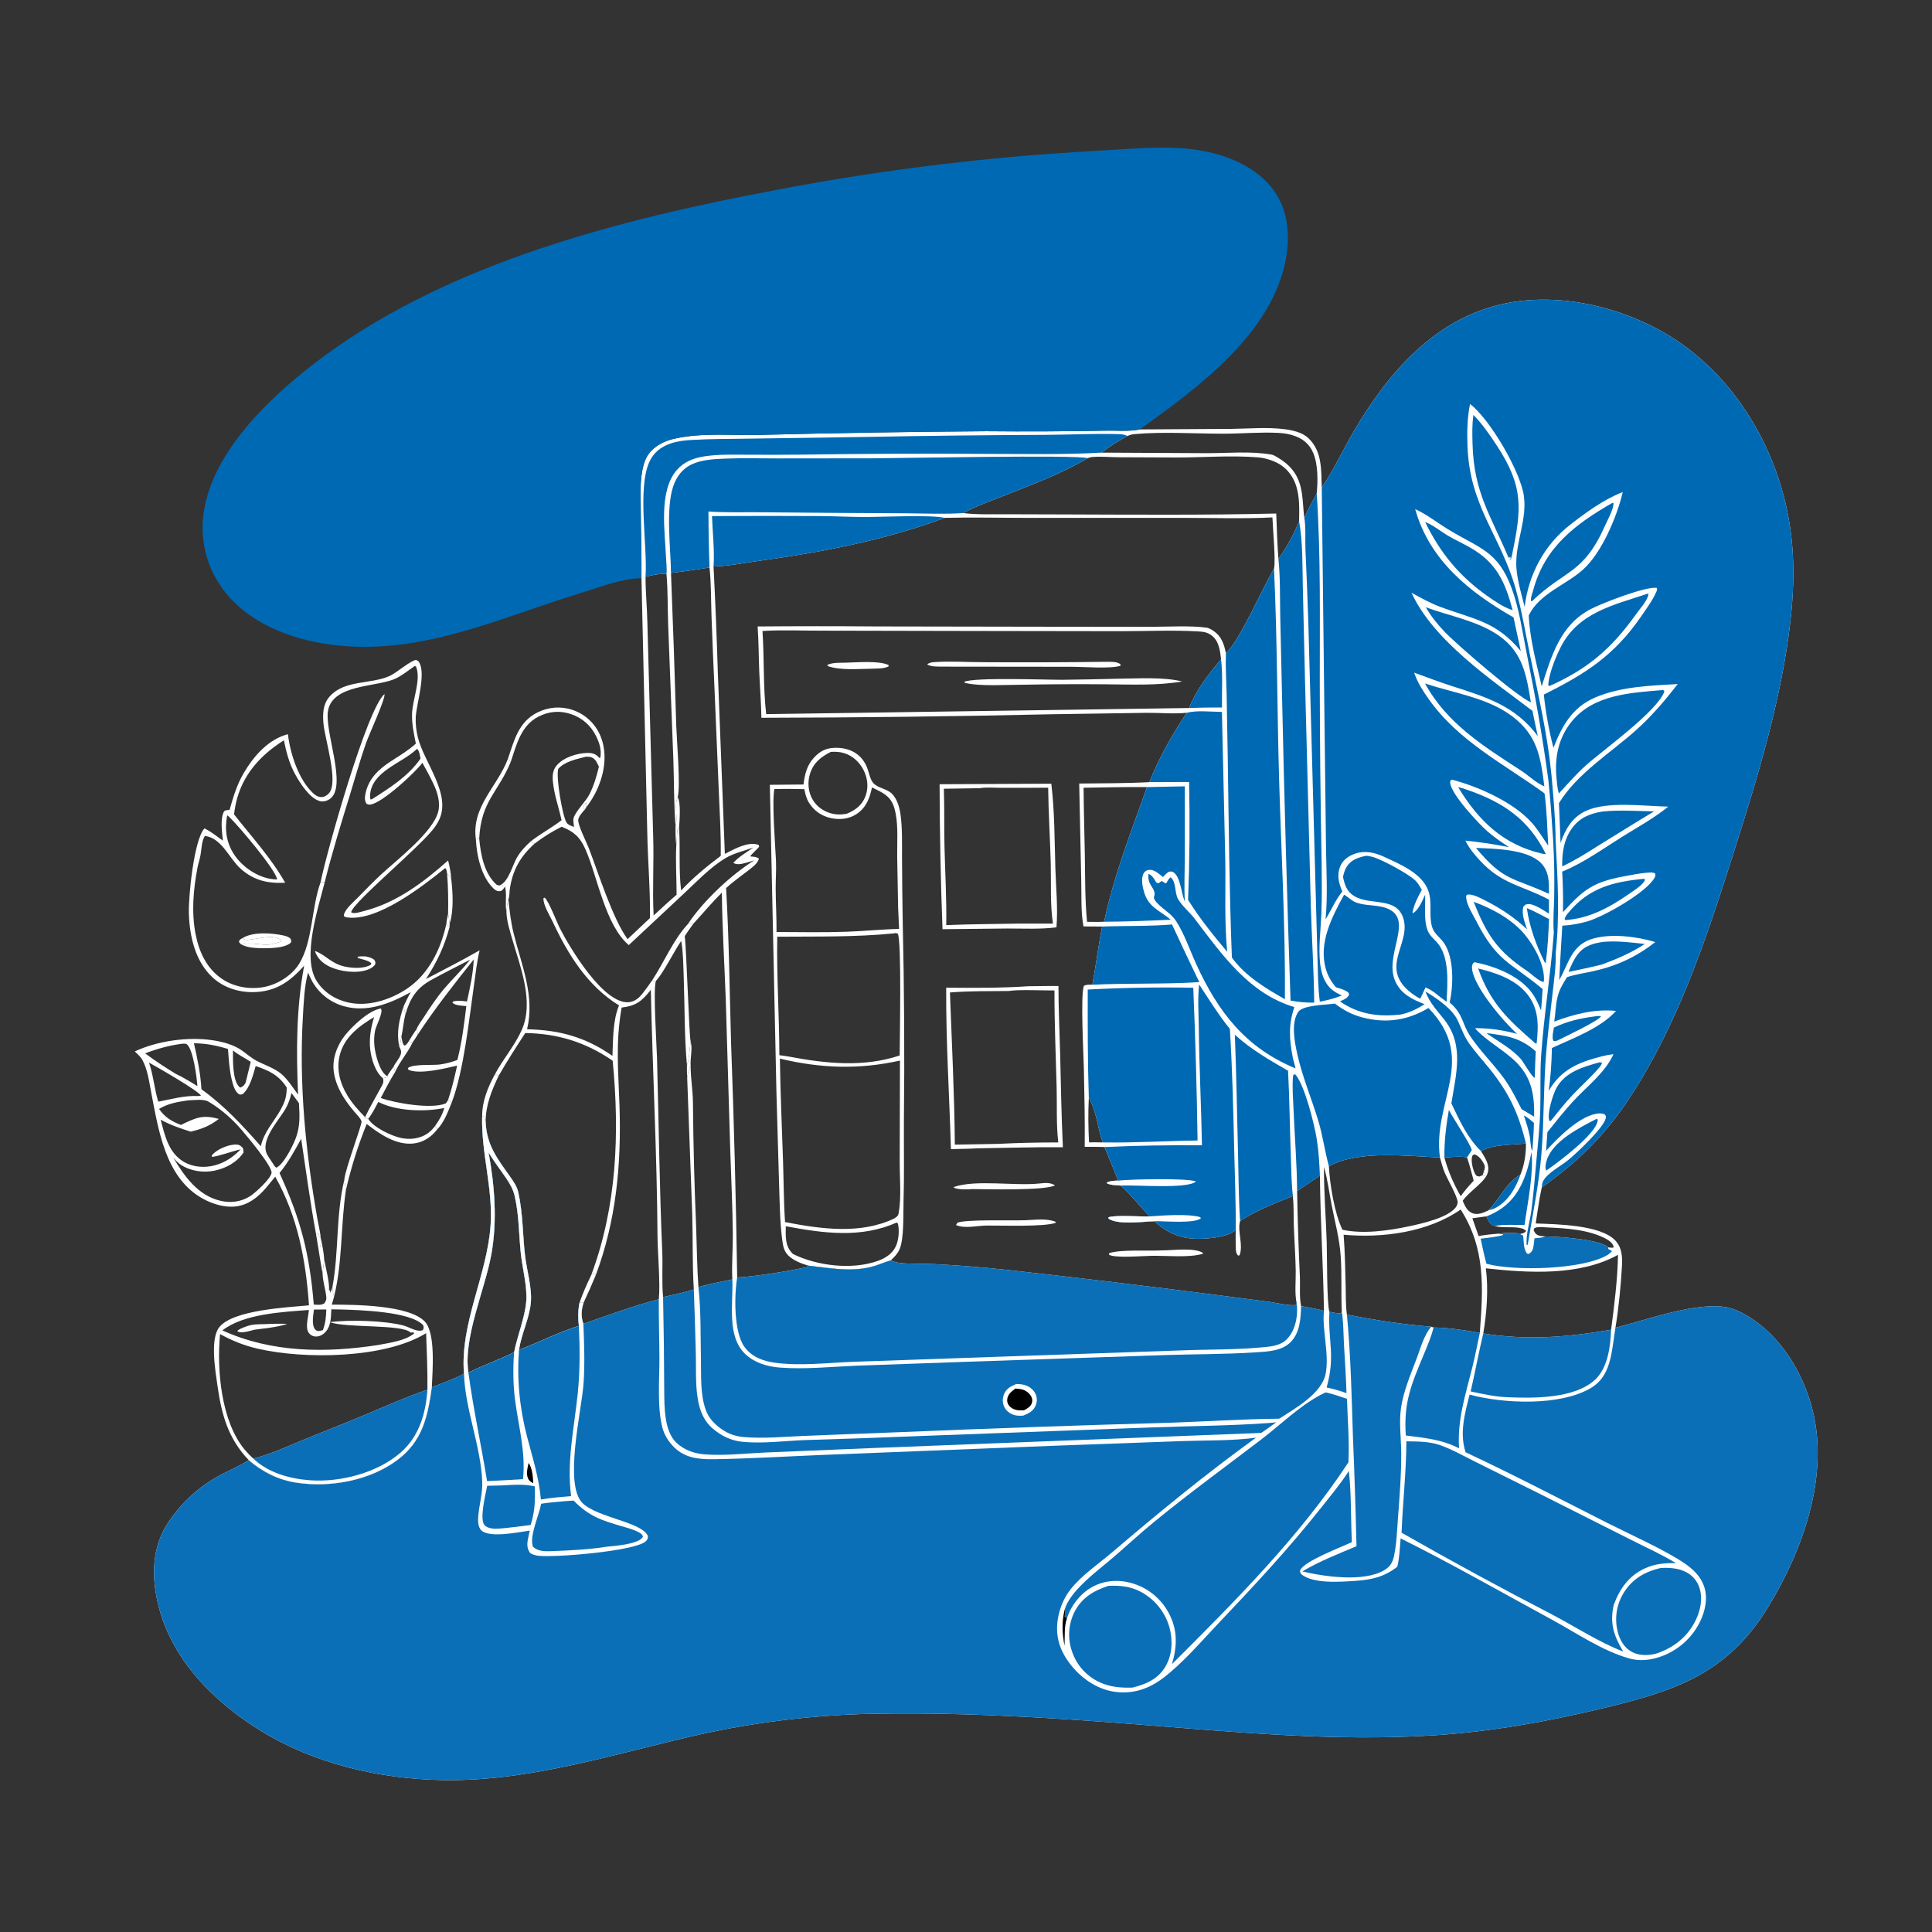
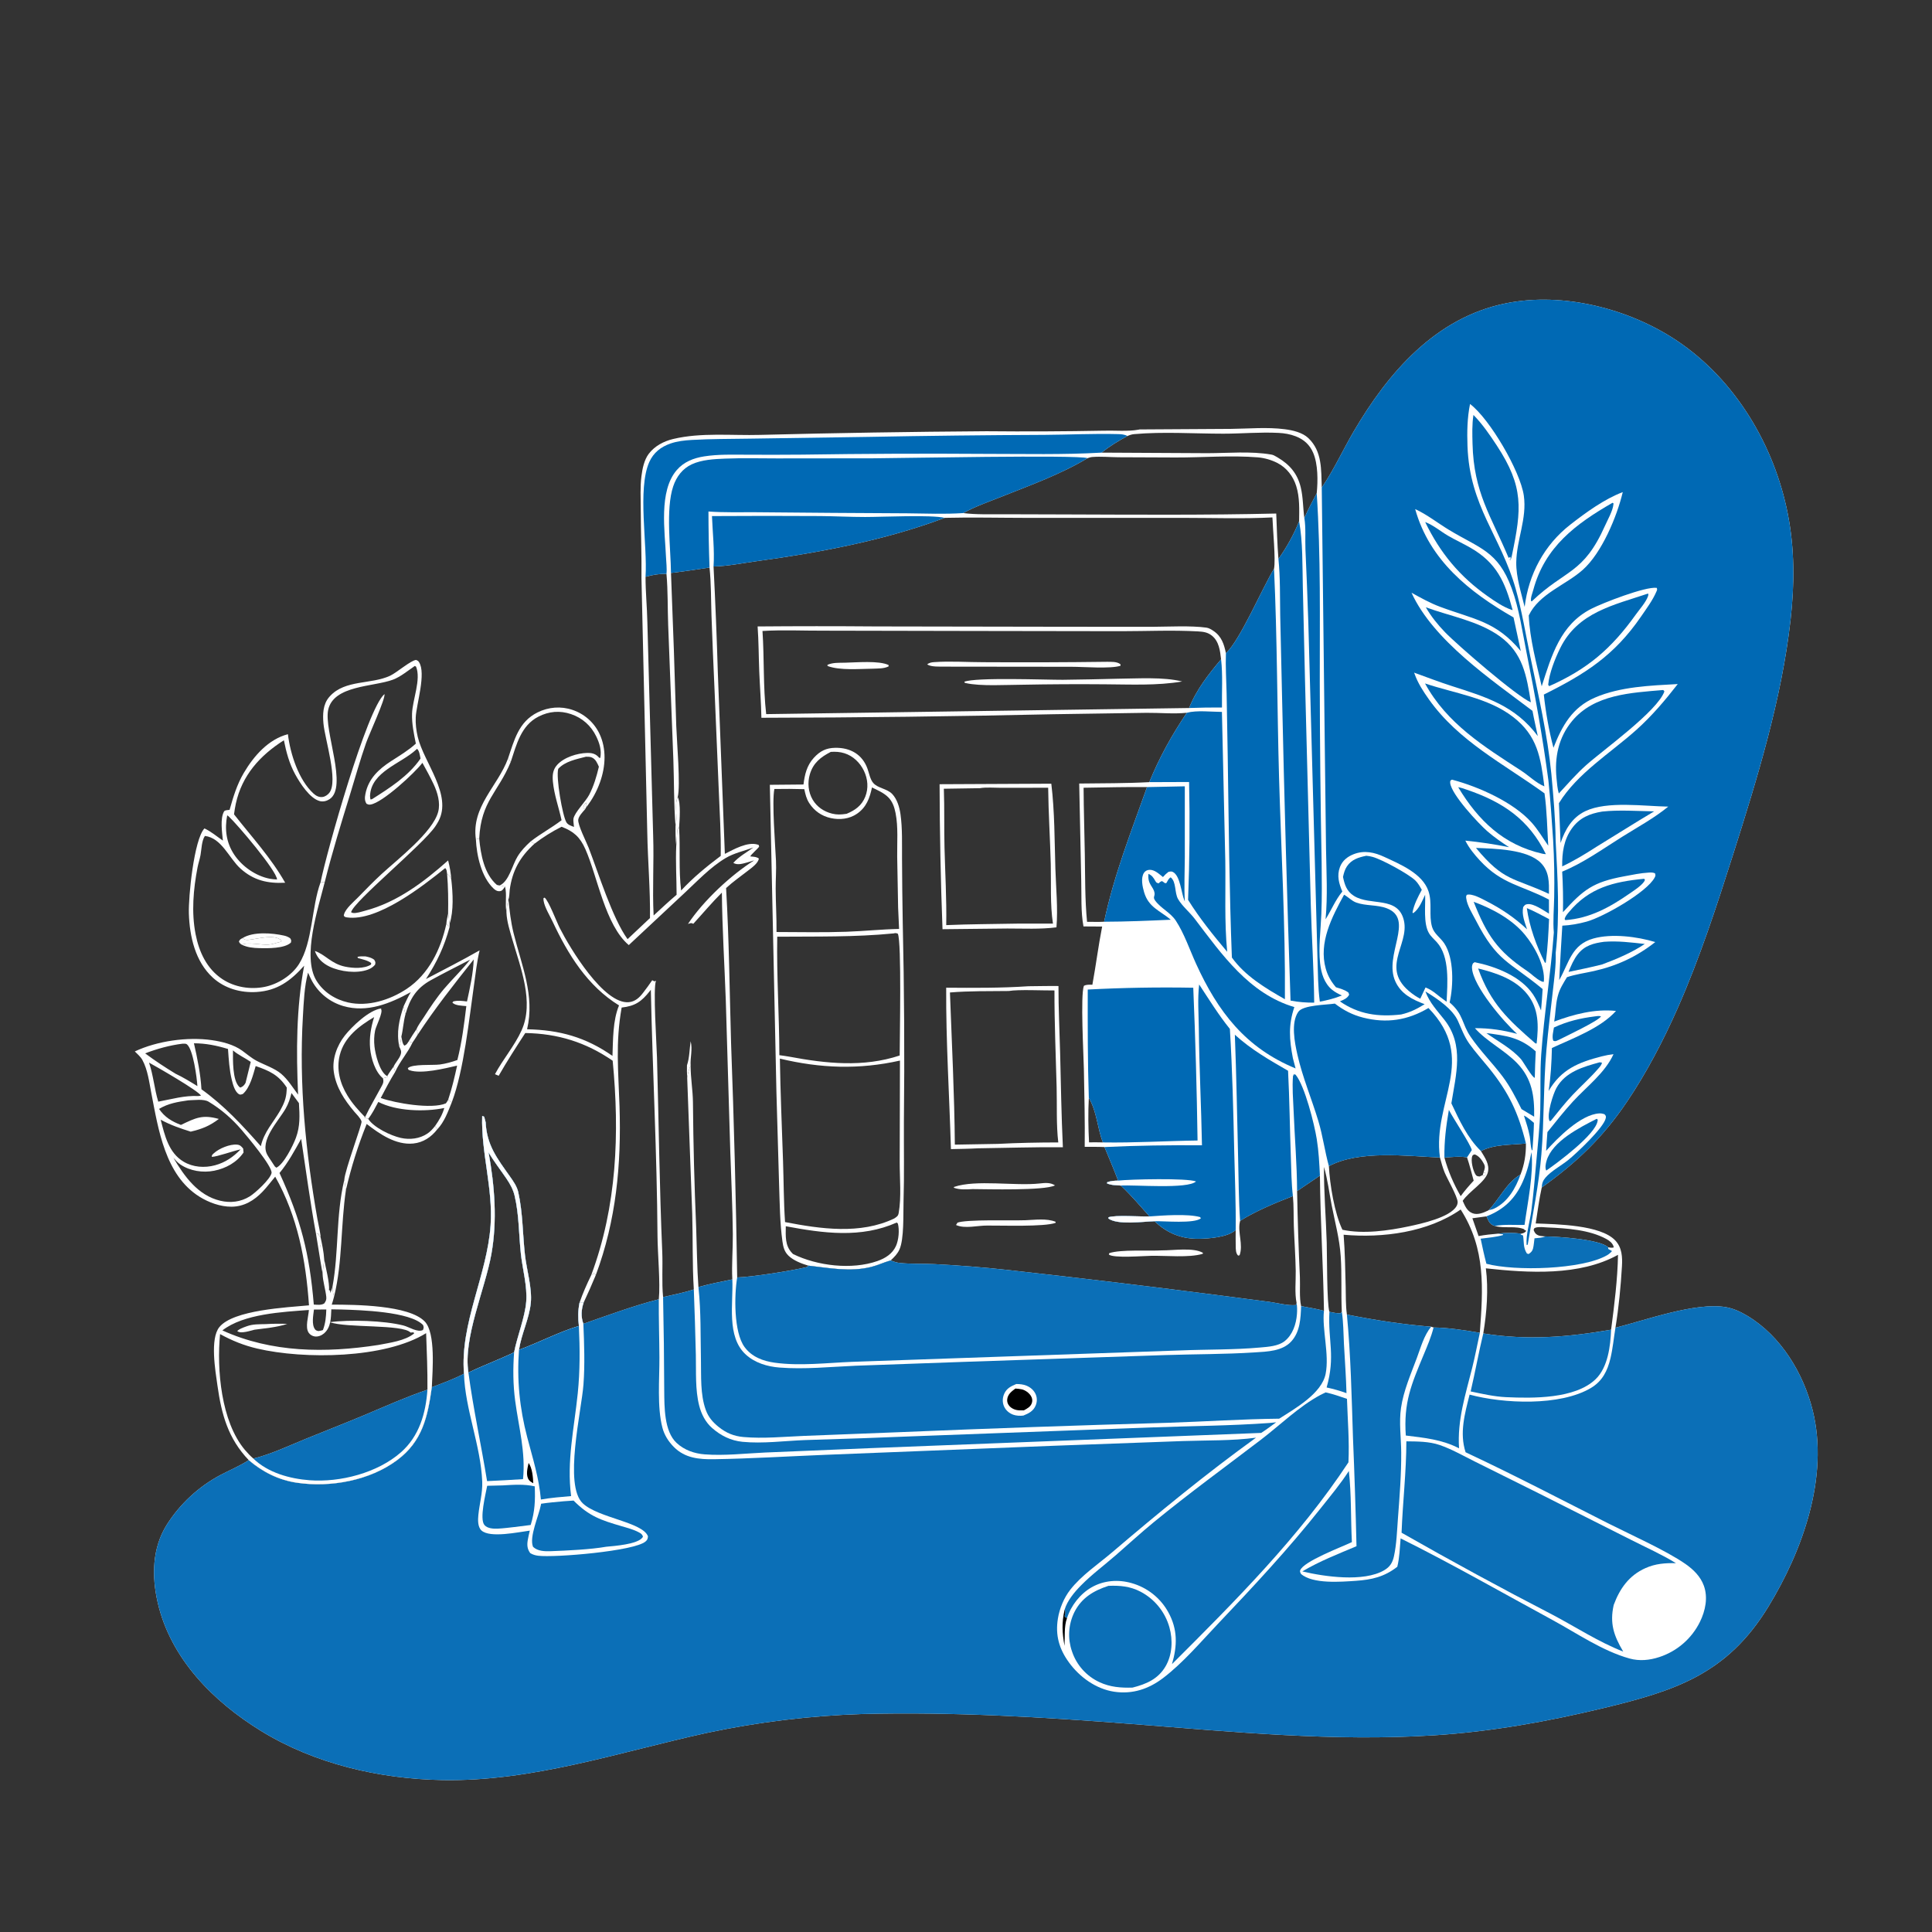
<svg xmlns="http://www.w3.org/2000/svg" width="1024" height="1024">
  <rect width="100%" height="100%" fill="#333333" stroke="none" />
  <path fill="white" d="M700.557 258.406L701.022 257.723C707.188 248.58 711.905 238.21 717.492 228.677C735.812 197.415 760.861 168.365 798.021 160.793C828.343 154.615 863.264 163.531 888.695 180.501C919.75 201.225 940.456 236.096 947.571 272.384C951.233 291.063 951.146 309.543 949.046 328.411C944.363 370.5 931.461 412.298 918.681 452.545C909.917 480.144 900.919 507.841 889.205 534.349C881.636 551.476 872.755 568.519 862.268 584.052C849.528 602.923 835.6 616.239 817.163 629.368C815.74 635.692 814.977 642.069 813.951 648.459C825.114 648.88 848.363 649.172 856.151 657.491C859.718 661.302 859.949 666.232 859.664 671.168C859.046 681.87 857.955 693.159 856.216 703.733C872.192 699.718 898.552 690.104 914.66 692.803C918.799 693.496 922.664 695.339 926.238 697.484C943.965 708.125 955.93 727.969 960.791 747.686C969.439 782.768 955.526 821.71 937.201 851.689C915.38 887.388 887.797 896.199 849.492 905.417C820.082 912.495 790.394 917.81 760.174 919.747C707.061 923.151 653.525 917.932 600.594 913.802C552.927 910.083 505.028 907.246 457.199 908.463Q436.333 909.123 415.608 911.639Q394.884 914.156 374.466 918.509C328.312 928.616 282.167 944.39 234.445 943.474C201.047 942.833 166.772 934.959 138.152 917.306C112.988 901.786 90.425 879.087 83.603 849.471C80.373 835.447 80.578 820.562 88.464 808.026Q89.768 805.978 91.201 804.018Q92.633 802.058 94.188 800.194Q95.742 798.329 97.413 796.567Q99.084 794.806 100.863 793.155Q102.643 791.503 104.524 789.969Q106.406 788.435 108.382 787.024Q110.357 785.613 112.419 784.331Q114.481 783.05 116.62 781.902C121.661 779.226 127.05 777.011 131.842 773.908C139.236 780.216 147.696 784.452 157.342 785.882C175.131 788.518 195.961 784.768 210.555 773.86C223.908 763.88 226.672 751.001 228.878 735.241C234.667 733.074 240.435 730.976 245.918 728.097C243.767 701.317 258.195 675.972 260.024 649.413C261.366 629.929 254.939 610.903 255.565 591.468L256.625 591.888L257.407 594.811C257.99 607 263.489 613.942 270.285 623.553C272.052 626.052 274.006 628.811 274.681 631.836C277.13 642.816 276.998 654.019 278.237 665.136C279.124 673.099 282.12 682.685 281.338 690.6C280.516 698.933 276.356 706.963 275.074 715.422C285.744 711.58 296.006 706.046 306.821 702.785C306.301 698.511 306.306 694.729 307.152 690.498L309.367 690.347C308.069 694.111 307.837 697.82 309.197 701.637C322.434 697.059 335.613 692.136 349.186 688.634C350.051 680.004 348.55 664.528 348.488 654.917C348.21 611.487 345.883 568.031 344.958 524.605L344.473 525.222C339.99 530.903 336.673 533.199 329.484 534.031C326.155 552.954 327.745 567.421 328.355 586.273C329.351 617.084 326.632 646.796 315.785 675.826L314.725 674.49L314.064 675.76L313.352 675.858C326.976 639.326 328.45 600.727 324.733 562.206C310.481 552.417 295.699 547.803 278.401 547.529C273.542 555.016 268.732 562.439 264.301 570.194L262.342 569.341C266.573 561.434 272.734 554.301 276.416 546.195C283.262 531.123 275.834 512.779 271.539 497.911C270.224 493.362 268.645 488.502 268.429 483.755C268.421 483.595 268.42 483.434 268.416 483.273C268.646 480.976 268.867 478.796 269.477 476.558C270.064 482.671 270.741 488.662 272.221 494.639C276.443 511.687 283.562 527.682 279.366 545.537C296.637 545.896 310.472 549.734 324.621 559.655C324.961 550.93 324.738 541.072 328.094 532.889C311.307 522.552 301.095 505.926 292.9 488.473C291.427 485.334 288.681 480.917 288.134 477.507C288.003 476.689 288.036 476.68 288.085 475.978L288.691 475.781C290.891 477.615 294.976 488.516 296.737 491.986C302.068 502.486 320.017 532.425 333.318 531.177C336.577 530.871 338.85 528.822 340.757 526.327C342.446 524.118 344.143 521.847 345.695 519.541L346.872 520.148L347.707 519.829C346.018 523.43 348.052 554.106 348.226 560.575C349.147 594.858 349.539 629.251 351.005 663.503C351.346 671.451 350.678 679.561 351.449 687.476C356.892 686.221 362.432 685.188 367.738 683.425C366.897 670.196 367.291 656.716 366.896 643.44L364.228 571.297C364.599 568.928 364.997 567.043 366.055 564.861C366.025 571.414 367.21 577.767 367.276 584.251Q367.551 617.483 368.984 650.686C369.37 661.183 369.432 671.687 370.173 682.169C376.08 680.488 382.136 679.357 388.146 678.112C387.748 670.203 388.477 662.089 388.41 654.145C388.289 639.619 387.549 625.064 387.073 610.543L384.684 530.163C384.005 511.158 382.796 492.123 382.61 473.11C377.327 478.354 372.499 484.145 367.46 489.633C366.155 488.968 365.985 489.34 364.631 489.716C372.894 477.323 387.317 463.867 399.709 456.018C398.491 456.4 397.27 456.786 396.037 457.116C393.628 457.76 390.93 458.678 388.664 457.356C391.465 454.133 395.85 451.681 399.304 449.191C394.449 451.003 389.092 452.12 384.607 454.787C376.447 459.642 369.612 467.006 362.692 473.42L333.266 500.918C320.722 490.278 316.75 464.722 310.248 450.034C307.419 443.643 304.023 440.625 297.649 438.202Q290.028 442.008 283.273 447.198L281.218 446.005C286.461 441.911 292.37 438.769 297.643 434.726C296.175 427.99 293.715 421.256 293.056 414.38C292.737 411.05 292.923 408.068 295.23 405.481C298.865 401.404 305.9 399.185 311.292 399.068C313.441 399.022 315.388 399.416 316.955 400.964C317.78 401.778 317.275 401.591 318.163 401.718C318.93 397.663 317.786 393.971 316.018 390.31C313.281 384.643 308.651 380.512 302.681 378.5C296.745 376.499 291.015 376.974 285.467 379.787C276.104 384.535 273.762 394.653 270.712 403.806L269.25 402.063C272.553 392.346 274.838 382.607 284.873 377.611C290.694 374.713 297.308 374.172 303.477 376.278Q304.05 376.471 304.612 376.691Q305.174 376.912 305.725 377.16Q306.276 377.408 306.814 377.684Q307.352 377.959 307.875 378.26Q308.399 378.562 308.907 378.888Q309.415 379.215 309.906 379.567Q310.397 379.919 310.871 380.294Q311.344 380.67 311.798 381.068Q312.252 381.467 312.686 381.887Q313.12 382.308 313.532 382.749Q313.945 383.191 314.335 383.652Q314.725 384.113 315.092 384.593Q315.459 385.073 315.801 385.571Q316.144 386.068 316.461 386.582Q316.779 387.096 317.071 387.625Q317.363 388.154 317.628 388.697C321.576 396.794 320.987 406.332 318.007 414.63Q317.366 416.427 316.584 418.166Q315.801 419.906 314.881 421.577Q313.961 423.248 312.91 424.84Q311.859 426.432 310.683 427.934C310.869 426.911 310.918 426.373 310.58 425.382C309.578 426.286 309.528 426.918 309.131 428.187C309.42 428.432 309.758 428.79 310.095 428.957C308.859 430.37 306.818 432.437 306.494 434.362C306.055 436.973 310.864 446.412 311.974 449.28C317.157 462.679 324.636 486.793 332.625 497.77Q338.529 492.141 344.506 486.589C344.709 471.641 343.344 456.423 343.071 441.441L339.992 306.462C340.122 294.256 339.661 281.935 339.611 269.707C339.588 263.994 339.255 258.029 339.981 252.357C340.49 248.385 341.405 243.767 343.854 240.529C346.993 236.38 351.816 233.855 356.8 232.669C371.67 229.131 387.742 230.919 402.892 230.503Q462.867 228.967 522.86 228.564Q554.027 228.86 585.189 228.272C590.914 228.112 597.757 228.765 603.299 227.758C603.554 227.712 603.807 227.659 604.061 227.61L652.499 227.317C661.87 227.212 671.637 226.299 680.938 227.497C685.173 228.043 690.295 229.194 693.454 232.203C700.864 239.26 700.22 249.019 700.557 258.406ZM689.616 692.272C693.646 693.043 697.772 693.675 701.73 694.751C701.34 670.856 699.808 647.018 699.588 623.111L687.489 631.295Q687.9 654.111 688.975 676.905C689.171 681.694 688.607 687.668 689.616 692.272ZM258.961 610.813C262.17 628.559 263.628 646.839 260.448 664.703C257.143 683.263 245.36 709.142 248.269 727.498C256.18 723.669 264.518 720.642 272.476 716.78C274.149 708.191 278.236 698.242 278.902 689.939C279.558 681.758 276.968 672.782 276.078 664.624C274.963 654.408 275.144 643.672 272.733 633.673C271.942 630.395 270.368 627.575 268.497 624.797C265.338 620.105 261.836 615.701 258.961 610.813ZM378.192 300.252Q379.635 328.452 380.47 356.677L384.183 452.569C388.877 450.198 396.244 445.945 401.657 447.678C401.839 447.737 402.008 447.832 402.183 447.908L402.347 448.808C401.622 449.843 397.717 453.242 397.69 453.915L398.361 453.983C399.803 454.139 400.996 454.152 402.205 455.037C401.901 457.427 398.64 459.766 396.791 461.214C392.777 464.359 388.594 467.225 384.842 470.695C386.443 498.024 386.686 525.519 387.485 552.884Q389.79 614.957 390.718 677.065C398.096 676.926 420.824 673.358 428.009 671.477L428.393 670.806C439.735 672.048 450.383 674.304 461.757 671.501C465.156 670.664 468.337 669.121 471.704 668.162L472.1 668.052C473.683 668.698 475.196 669.216 476.906 669.392C482.994 670.02 489.29 669.697 495.417 670.015Q514.729 670.998 533.952 673.093Q588.695 679.157 643.324 686.176L672.708 690.001C677.063 690.584 682.534 692.135 686.858 691.706L687.225 690.634C686.133 685.355 686.847 679.045 686.76 673.603C686.633 665.728 686.051 657.868 685.764 649.998C685.57 644.668 685.782 639.256 685.266 633.95C676.034 637.544 665.651 641.808 657.293 647.073C657.241 647.282 657.185 647.49 657.139 647.701C655.915 653.197 659.028 659.732 657.008 665.304L656.244 665.509C654.962 664.292 654.998 662.177 654.959 660.526C654.891 657.674 654.928 654.813 654.941 651.96C650.618 655.78 640.971 656.489 635.457 656.575C626.259 656.719 618.578 653.652 611.95 647.277C605.729 647.449 592.31 649.433 587.404 645.788L587.556 645.165C591.403 643.886 604.312 644.925 609.27 644.727C604.271 639.165 599.531 633.505 594.072 628.375C591.342 628.112 589.332 628.312 586.725 627.229L586.857 626.591C588.843 625.878 590.529 625.795 592.628 625.744C590.38 619.766 587.82 613.873 585.397 607.962C581.917 607.795 578.404 607.867 574.919 607.852C575.083 594.186 574.736 580.329 574.477 566.659C574.34 559.444 572.593 527.418 574.481 522.513C575.892 521.745 577.421 521.927 578.98 521.934C580.867 511.676 582.15 501.319 584.163 491.089L574.263 491.03C572.805 483.207 573.293 474.676 573.076 466.708L572.004 415.291C584.378 415.141 596.799 415.212 609.158 414.554C614.543 401.364 621.093 389.557 629.054 377.772C622.067 378.511 614.664 377.737 607.602 377.812L558.188 378.557Q480.882 380.298 403.557 380.434C403.416 372.271 402.75 364.051 402.421 355.883C402.101 347.942 402.126 339.961 401.554 332.036Q432.805 331.77 464.057 332.021L564.714 332.192L610.549 332.221C619.153 332.178 631.14 331.516 639.412 332.661C640.78 332.851 642.061 333.658 643.194 334.421C647.452 337.288 648.778 341.44 649.758 346.196C657.097 339.66 669.069 311.649 675.259 301.444C676.221 296.542 674.606 280.472 674.415 274.236C658.81 275.04 642.928 274.479 627.288 274.482L544.366 274.487C529.826 274.478 515.27 274.111 500.734 274.468C469.03 286.373 434.589 292.854 401.126 297.43C393.674 298.449 385.69 300.077 378.192 300.252ZM406.093 378.504L630.251 375.262C634.006 365.712 640.601 357.219 647.197 349.467C646.687 344.949 646.129 339.952 642.319 336.895C640.062 335.085 637.713 334.812 634.925 334.654C621.52 333.892 607.83 334.549 594.395 334.545L517.615 334.429L436.832 334.269C426.003 334.333 414.926 333.753 404.131 334.44C405.117 349.069 404.423 363.919 406.093 378.504ZM510.504 271.945C517.501 272.817 524.683 272.535 531.726 272.561L564.401 272.657C601.697 272.78 639.151 273.068 676.431 272.186C676.784 280.187 676.939 288.262 677.595 296.24C681.958 290.114 685.774 283.276 688.56 276.288C688.637 270.089 688.914 263.581 687.02 257.593C685.373 252.385 681.937 247.895 677.033 245.377Q675.82 244.763 674.554 244.266Q673.288 243.77 671.981 243.396Q670.674 243.022 669.337 242.773Q668 242.525 666.646 242.405C652.371 241.256 637.38 242.518 623.007 242.482L592.908 242.357C588.339 242.32 583.518 241.86 578.983 242.218C578.056 242.292 577.313 242.545 576.438 242.832C562.234 251.366 545.905 257.258 530.523 263.367C523.807 266.035 516.843 268.453 510.504 271.945ZM712.148 654.433C712.855 663.51 712.998 672.653 713.231 681.753C713.357 686.697 713.198 691.842 713.884 696.739C728.506 699.667 743.67 702.007 758.538 703.178L759.821 703.591C767.689 703.698 776.567 705.078 784.343 706.41C786.061 682.896 787.543 662.013 774.187 641.068C756.773 653.183 732.837 656.288 712.148 654.433ZM789.044 641.401C794.767 635.39 798.562 626.742 805.884 622.555C807.969 617.27 808.862 611.728 808.768 606.075C800.936 606.904 792.063 606.382 784.938 610.095C786.998 613.504 789.635 617.126 788.599 621.339C787.328 626.509 778.673 631.367 775.258 636.472C776.468 639.115 777.513 641.918 780.464 643.047C783.122 644.064 786.193 642.828 788.632 641.653C788.777 641.583 788.907 641.485 789.044 641.401ZM857.579 665.08C837.192 676.411 810.027 674.694 787.529 672.245C788.974 683.23 788.008 695.92 786.163 706.758C809.376 710.507 830.912 708.747 853.919 704.772C855.613 691.816 857.346 678.16 857.579 665.08ZM304.225 438.283C304.168 437.155 303.745 434.994 303.935 433.946C304.547 430.562 310.389 424.904 312.286 421.256C314.723 416.573 316.208 411.49 317.42 406.375C316.541 404.45 315.76 402.377 313.671 401.473C312.645 401.029 311.63 401.08 310.54 401.081C305.448 402.427 299.608 403.461 295.886 407.475C294.556 411.902 298.138 432.349 300.184 435.809C301.037 437.252 302.738 437.717 304.225 438.283ZM704.61 695.292C706.585 695.662 708.633 696.214 710.647 696.014L711.182 695.136C710.727 685.376 711.269 675.576 710.607 665.826C709.982 656.612 707.619 647.979 705.845 638.972C704.497 632.131 703.697 625.191 701.727 618.488C701.648 631.879 702.778 645.15 703.189 658.513C703.386 664.913 703.211 690.938 704.61 695.292ZM777.559 613.45C773.639 612.729 769.523 613.266 765.572 613.546C767.592 620.883 770.411 627.398 774.192 633.991C776.317 631.068 778.625 628.431 781.078 625.779C779.953 621.665 778.928 617.488 777.559 613.45ZM786.296 621.415L786.455 620.939C786.962 619.362 787.326 618.427 786.51 616.865C785.44 614.814 783.902 612.702 781.666 611.869C781.012 612.084 780.65 611.994 780.359 612.695C779.398 615.011 780.71 620.332 781.979 622.394C782.66 623.501 783.034 623.399 784.224 623.571L785.863 622.823L786.525 623.392L787.302 622.878L787.278 621.674L786.296 621.415ZM346.436 485.226C350.462 481.535 354.443 477.773 358.613 474.244C358.602 465.59 358.025 456.787 358.43 448.158C358.934 445.135 358.591 442.133 359.217 439.074L359.929 438.676C360.623 449.69 359.659 461.049 361.007 471.993C367.249 465.223 374.643 459.167 382 453.65C382.18 442.224 381.446 430.674 380.976 419.255L378.726 365.65Q377.812 345.957 377.102 326.256C376.822 317.823 376.949 309.204 376.062 300.815Q365.871 302.406 355.637 303.693Q357.276 344.248 358.435 384.819C358.73 393.224 360.754 416.268 359.21 422.476C357.133 427.032 359.388 433.028 358.053 437.785C357.111 426.21 357.315 414.423 356.9 402.804L354.153 331.494C353.802 322.409 354.051 313.194 353.243 304.144C349.395 304.052 345.835 304.689 342.147 305.725C342.146 313.814 342.95 321.783 343.117 329.842L346.191 442.997C346.672 457.051 345.712 471.144 346.436 485.226ZM780.391 645.704L783.679 655.147C787.097 654.487 790.493 654.163 793.958 653.864Q797.038 653.464 800.144 653.46Q803.25 653.456 806.331 653.847C807.63 653.578 808.089 653.374 808.988 652.393L807.672 651.643L808.083 651.617C803.47 649.557 797.66 651.17 792.772 649.909C792.628 649.872 792.486 649.828 792.344 649.788C792.117 649.717 791.886 649.661 791.665 649.575C789.398 648.692 788.8 646.76 787.877 644.688L780.391 645.704ZM577.096 581.882C576.683 589.675 576.801 597.676 577.212 605.468C579.649 605.467 582.106 605.398 584.54 605.506C581.554 597.698 581.453 589.356 577.096 581.882ZM819.108 655.328C825.691 655.433 847.824 656.796 852.419 661.108C853.495 661.298 854.259 661.487 855.32 661.155C855.283 660.985 855.262 660.81 855.21 660.644C854.633 658.783 852.981 657.549 851.339 656.66C842.287 651.76 830.426 651.017 820.315 650.579C818.395 650.495 815.604 650.069 813.788 650.724C813.078 650.979 813.252 651.011 812.863 651.75C812.964 652.417 813.497 653.419 814.009 653.908C815.457 655.288 817.235 655.128 819.108 655.328ZM711.515 651.794C722.491 654.193 735.913 652.285 746.778 649.976C753.144 648.624 768.525 645.306 771.993 639.272C772.332 638.682 772.598 637.814 772.582 637.128C772.51 634.156 766.987 624.674 765.649 621.344C764.633 618.814 763.924 616.145 763.205 613.518C745.586 612.74 720.326 609.516 704.342 618.086C704.821 627.744 707.307 643.069 711.515 651.794ZM597.619 231.068C592.735 233.711 588.218 236.425 583.884 239.901L640.014 240.196C650.965 240.174 662.972 239.042 673.81 240.928C674.834 241.106 675.522 241.489 676.397 242.011L677.258 242.515C683.566 246.253 687.64 250.981 689.407 258.235C690.709 263.583 690.574 269.136 691.333 274.555C693.255 270.117 695.64 265.708 697.893 261.424C698.541 254.89 698.611 246.104 696.017 240.008C694.19 235.715 691.066 232.911 686.738 231.24C683.828 230.117 680.828 229.608 677.731 229.446C667.995 228.934 658.09 229.868 648.331 229.864C632.925 229.858 616.412 228.727 601.114 230.099C599.876 230.21 598.754 230.582 597.619 231.068ZM574.324 417.519C574.387 429.357 574.783 441.152 574.98 452.978C575.178 464.822 575.01 476.78 576.162 488.583C579.162 488.585 582.218 488.699 585.211 488.541C590.384 463.94 599.538 440.748 607.952 417.172C596.757 417.053 585.52 417.352 574.324 417.519Z" />
  <path fill="#0069B4" fill-opacity="0.957" d="M255.565 591.468L256.625 591.888L257.407 594.811C257.99 607 263.489 613.942 270.285 623.553C272.052 626.052 274.006 628.811 274.681 631.836C277.13 642.816 276.998 654.019 278.237 665.136C279.124 673.099 282.12 682.685 281.338 690.6C280.516 698.933 276.356 706.963 275.074 715.422C285.744 711.58 296.006 706.046 306.821 702.785C306.301 698.511 306.306 694.729 307.152 690.498L309.367 690.347C308.069 694.111 307.837 697.82 309.197 701.637C322.434 697.059 335.613 692.136 349.186 688.634C349.093 698.895 349.459 709.159 349.508 719.422C349.561 730.905 348.219 745.676 351.079 756.659C352.11 760.621 354.303 764.057 357.175 766.948C363.028 772.839 370.511 773.539 378.356 773.417C397.991 773.111 417.728 771.873 437.357 771.087L558.303 766.295L626.977 763.789C639.72 763.353 653.095 763.7 665.705 762.003C639.32 781.061 614.258 801.607 589.512 822.71C582.1 829.03 573.262 834.899 567.259 842.595C563.901 846.898 561.56 852.568 560.697 857.956C559.294 866.704 561.35 873.935 566.535 881.078C572.203 888.888 580.893 895.21 590.572 896.648C600.235 898.085 608.826 895.219 616.501 889.371C627.062 881.325 636.282 870.411 645.402 860.81C664.284 840.931 682.954 820.92 699.993 799.407C705.058 793.012 710.514 786.512 714.919 779.645C716.316 792.081 715.886 804.844 716.529 817.355C711.406 819.834 690.746 827.561 689.096 832.377C688.861 833.064 689.287 833.586 689.548 834.209C695.787 839.665 710.821 838.391 718.517 837.876C727.057 837.304 733.751 835.764 740.599 830.412C741.792 825.563 741.931 820.346 742.355 815.376C769.22 828.721 796.22 844.176 822.691 858.546C835.719 865.618 849.358 875.068 863.7 879.045C868.961 880.504 874.311 879.97 879.442 878.286Q880.314 878.002 881.172 877.675Q882.029 877.348 882.868 876.978Q883.708 876.608 884.528 876.197Q885.349 875.786 886.147 875.335Q886.946 874.883 887.721 874.392Q888.496 873.901 889.246 873.372Q889.995 872.843 890.718 872.278Q891.44 871.712 892.133 871.111Q892.826 870.51 893.488 869.875Q894.151 869.24 894.78 868.573Q895.41 867.905 896.006 867.208Q896.601 866.51 897.161 865.783Q897.721 865.056 898.244 864.303Q898.767 863.549 899.252 862.77Q899.737 861.991 900.182 861.189Q900.627 860.386 901.032 859.563C903.895 853.712 905.358 846.707 903.061 840.421C901.269 835.517 897.533 831.872 893.341 828.943C883.184 821.846 864.103 813.339 852.315 807.379C827.25 794.705 802.23 781.617 776.791 769.725C773.47 759.458 776.386 749.283 778.915 739.17C796.648 743.969 826.862 745.432 843.268 735.623C849.296 732.019 852.001 726.559 853.569 719.973C854.84 714.634 855.326 709.141 856.216 703.733C872.192 699.718 898.552 690.104 914.66 692.803C918.799 693.496 922.664 695.339 926.238 697.484C943.965 708.125 955.93 727.969 960.791 747.686C969.439 782.768 955.526 821.71 937.201 851.689C915.38 887.388 887.797 896.199 849.492 905.417C820.082 912.495 790.394 917.81 760.174 919.747C707.061 923.151 653.525 917.932 600.594 913.802C552.927 910.083 505.028 907.246 457.199 908.463Q436.333 909.123 415.608 911.639Q394.884 914.156 374.466 918.509C328.312 928.616 282.167 944.39 234.445 943.474C201.047 942.833 166.772 934.959 138.152 917.306C112.988 901.786 90.425 879.087 83.603 849.471C80.373 835.447 80.578 820.562 88.464 808.026Q89.768 805.978 91.201 804.018Q92.633 802.058 94.188 800.194Q95.742 798.329 97.413 796.567Q99.084 794.806 100.863 793.155Q102.643 791.503 104.524 789.969Q106.406 788.435 108.382 787.024Q110.357 785.613 112.419 784.331Q114.481 783.05 116.62 781.902C121.661 779.226 127.05 777.011 131.842 773.908C139.236 780.216 147.696 784.452 157.342 785.882C175.131 788.518 195.961 784.768 210.555 773.86C223.908 763.88 226.672 751.001 228.878 735.241C234.667 733.074 240.435 730.976 245.918 728.097C243.767 701.317 258.195 675.972 260.024 649.413C261.366 629.929 254.939 610.903 255.565 591.468ZM248.269 727.498C256.18 723.669 264.518 720.642 272.476 716.78C274.149 708.191 278.236 698.242 278.902 689.939C279.558 681.758 276.968 672.782 276.078 664.624C274.963 654.408 275.144 643.672 272.733 633.673C271.942 630.395 270.368 627.575 268.497 624.797C265.338 620.105 261.836 615.701 258.961 610.813C262.17 628.559 263.628 646.839 260.448 664.703C257.143 683.263 245.36 709.142 248.269 727.498Z" />
  <path fill="white" d="M255.565 591.468L256.625 591.888L257.407 594.811C257.99 607 263.489 613.942 270.285 623.553C272.052 626.052 274.006 628.811 274.681 631.836C277.13 642.816 276.998 654.019 278.237 665.136C279.124 673.099 282.12 682.685 281.338 690.6C280.516 698.933 276.356 706.963 275.074 715.422C285.744 711.58 296.006 706.046 306.821 702.785C306.301 698.511 306.306 694.729 307.152 690.498L309.367 690.347C308.069 694.111 307.837 697.82 309.197 701.637C309.637 712.377 310.034 723.039 309.253 733.774C308.237 747.728 298.664 787.277 308.925 796.844C317.231 804.589 340.542 806.712 343.439 814.27C343.313 815.563 343.172 816.146 342.149 817.023C336.145 822.174 293.824 825.655 285.272 824.574C283.631 824.367 282.445 824.006 281.023 823.174C279.461 820.994 279.285 819.007 279.707 816.382C279.982 814.666 280.415 812.952 280.807 811.259C274.894 812.016 259.675 815.351 255.164 811.163C253.154 809.295 253.295 805.511 253.534 803.046C254.11 797.084 255.834 791.396 255.592 785.335C254.82 766.038 246.525 747.168 245.918 728.097C243.767 701.317 258.195 675.972 260.024 649.413C261.366 629.929 254.939 610.903 255.565 591.468ZM248.269 727.498C256.18 723.669 264.518 720.642 272.476 716.78C274.149 708.191 278.236 698.242 278.902 689.939C279.558 681.758 276.968 672.782 276.078 664.624C274.963 654.408 275.144 643.672 272.733 633.673C271.942 630.395 270.368 627.575 268.497 624.797C265.338 620.105 261.836 615.701 258.961 610.813C262.17 628.559 263.628 646.839 260.448 664.703C257.143 683.263 245.36 709.142 248.269 727.498Z" />
  <path fill="#0069B4" fill-opacity="0.957" d="M275.074 715.422C285.744 711.58 296.006 706.046 306.821 702.785C307.379 714.79 307.445 726.517 306.224 738.492C304.354 756.822 300.289 774.417 302.706 792.956C297.342 793.426 291.992 793.84 286.685 794.779C285.71 783.392 282.311 772.738 279.432 761.752C275.397 746.36 273.904 731.293 275.074 715.422Z" />
  <path fill="#0069B4" fill-opacity="0.957" d="M248.269 727.498C256.18 723.669 264.518 720.642 272.476 716.78C271.865 725.465 271.905 733.801 273.057 742.465C274.921 756.491 278.671 769.619 277.216 783.975Q267.695 784.6 258.162 785.024C255.037 765.764 250.868 746.831 248.269 727.498Z" />
  <path fill="#0069B4" fill-opacity="0.957" d="M298.764 795.702L304.007 795.336C312.297 803.701 318.634 805.749 329.582 808.948C332.558 809.817 335.757 810.653 338.512 812.115C339.681 812.736 340.342 813.115 340.791 814.4C340.708 814.561 340.647 814.735 340.544 814.884C338.009 818.519 325.424 819.429 321.329 819.801C313.031 821.26 300.615 821.841 292.062 822.16C288.771 822.283 285.057 822.231 282.524 819.864C280.347 814.663 285.635 803.283 286.687 797.607L286.791 797.015C290.746 796.383 294.777 796.094 298.764 795.702Z" />
  <path fill="#0069B4" fill-opacity="0.957" d="M266.397 787.292C272.13 786.969 277.773 786.508 283.425 787.796C283.736 795.268 283.497 801.124 281.272 808.274L272.589 809.369C269.695 809.681 266.767 810.082 263.859 810.212C261.608 810.313 258.402 810.177 256.797 808.347C253.989 805.146 257.458 791.644 258.221 787.499L266.397 787.292Z" />
  <path d="M280.176 775.387C282.132 778.157 282.496 782.843 282.653 786.163C281.858 785.688 280.957 785.217 280.382 784.463C278.508 782.005 279.587 778.089 280.176 775.387Z" />
  <path fill="#0069B4" d="M700.557 258.406L701.022 257.723C707.188 248.58 711.905 238.21 717.492 228.677C735.812 197.415 760.861 168.365 798.021 160.793C828.343 154.615 863.264 163.531 888.695 180.501C919.75 201.225 940.456 236.096 947.571 272.384C951.233 291.063 951.146 309.543 949.046 328.411C944.363 370.5 931.461 412.298 918.681 452.545C909.917 480.144 900.919 507.841 889.205 534.349C881.636 551.476 872.755 568.519 862.268 584.052C849.528 602.923 835.6 616.239 817.163 629.368C817.265 627.238 817.729 625.804 819.131 624.174C822.21 620.597 827.416 617.864 831.14 614.869C835.383 611.456 850.117 597.677 851.104 592.591C851.301 591.574 851.066 591.274 850.411 590.574C849.424 590.222 848.616 590.072 847.575 590.135C837.862 590.723 825.594 603.074 819.478 609.961C819.641 606.652 819.929 603.342 820.166 600.037C824.572 594.565 828.938 588.993 833.699 583.821C840.969 575.922 850.688 568.668 855.191 558.745Q852.054 559.087 848.999 559.881C836.533 563.084 827.484 566.776 820.799 578.256C821.945 570.805 822.366 563.001 822.548 555.465C833.54 550.362 848.303 544.997 856.511 535.816C845.33 534.63 834.165 537.568 823.768 541.446C824.502 537.139 824.46 532.674 825.531 528.427C825.602 528.147 825.684 527.87 825.757 527.59C826.686 524.033 828.655 521.054 830.527 517.925C835.115 516.398 840.075 515.732 844.795 514.676C857.009 511.942 867.509 507.053 877.324 499.308C867.736 496.404 854.323 494.686 844.523 497.431C833.04 500.647 831.693 510.018 826.678 519.01L826.413 519.475Q827.146 505.041 828.058 490.617C832.407 490.426 836.736 489.628 840.929 488.485C849.668 486.103 872.942 472.933 877.043 465.05C877.547 464.082 877.471 463.864 877.197 462.875C876.098 462.392 875.16 462.416 873.985 462.478C869.649 462.706 865.062 463.68 860.781 464.475C844.363 467.525 839.291 471.477 828.404 483.479Q828.619 472.727 827.99 461.992C839.426 457.274 849.348 450.054 859.766 443.532C868.079 438.327 876.581 433.745 884.218 427.525C871.463 427.332 851.881 424.417 840.291 429.916C833.211 433.275 829.544 439.694 827.133 446.784L826.269 425.692C836.057 409.781 853.691 399.079 867.374 386.787C875.561 379.432 882.51 371.23 889.248 362.56C874.786 363.361 858.788 363.921 845.362 369.737C833.323 374.951 827.952 384.658 823.368 396.326C821.004 387.523 819.215 377.214 818.256 368.139C840.13 357.265 855.574 347.486 869.776 326.796C872.532 322.78 875.962 318.156 877.873 313.68C878.253 312.791 878.509 312.491 878.096 311.578C872.124 310.76 849.465 319.578 843.371 322.699C826.998 331.084 822.377 347.421 817.13 363.756C814.363 351.576 810.82 338.718 810.268 326.213C815.81 314.653 829.742 310.166 838.895 302.033C848.953 293.096 857.018 273.824 860.097 260.823C850.309 264.526 840.538 271.641 832.285 278.078C818.488 288.84 810.174 304.385 808.094 321.684C806.258 314.136 803.553 305.914 803.646 298.114C803.788 286.102 809.414 274.932 807.657 262.687C805.806 249.778 789.578 221.971 779.147 214.127C777.656 221.483 777.532 228.999 777.8 236.48C778.953 268.6 795.428 284.002 803.371 312.184C806.655 323.835 808.634 336.205 811.114 348.065C815.427 368.698 820.161 389.193 822.254 410.203C823.319 421.89 824.4 433.857 824.52 445.594C825.581 465.178 826.741 485.515 824.551 505.049C824.784 511.597 823.773 518.615 823.051 525.124C821.892 535.587 820.541 546.045 819.625 556.532C818.017 574.936 818.485 593.437 816.961 611.859C815.644 627.775 812.319 643.923 809.717 659.69L809.153 659.901C808.671 654.437 810.93 647.236 811.654 641.656C812.766 633.091 813.491 624.459 814.26 615.857C815.084 606.637 816.125 597.311 816.378 588.061C816.643 578.355 816.192 568.586 816.878 558.899C818.408 537.303 821.971 515.87 823.561 494.256C823.032 488.18 823.64 481.608 823.753 475.499Q824.059 460.358 823.19 445.239C822.496 434.733 821.787 424.179 820.692 413.708C817.711 391.034 813.689 368.815 809.196 346.399C806.878 334.836 805.272 322.809 801.176 311.703C793.898 291.971 784.193 290.687 767.867 280.769C761.884 277.135 756.46 272.781 750.074 269.826C757.64 296.943 778.828 313.891 802.203 327.243L806.055 345.096C792.91 329.197 781.333 328.353 763.229 321.593C757.935 319.616 753.067 316.88 748.133 314.159C759.728 339.571 790.567 360.317 812.249 376.766C813.076 381.238 814.12 385.69 815.063 390.14C803.141 374.102 787.744 369.463 769.546 363.634C762.775 361.465 756.199 358.927 749.515 356.514C749.585 356.705 749.657 356.894 749.725 357.085C751.474 362.033 754.287 366.353 757.307 370.621C773.066 392.895 797.072 404.904 818.622 420.493C819.92 429.581 820.024 439.062 820.601 448.227C817.676 444.069 815.21 439.791 811.791 435.97C802.162 425.212 783.897 417.073 770.061 413.357C769.303 413.153 769.719 413.171 768.774 413.728C768.629 414.289 768.567 414.361 768.639 415.029C769.301 421.167 783.629 436.472 788.259 440.529C791.885 443.707 795.813 446.377 799.827 449.028Q788.33 446.707 776.658 445.551C778.619 449.476 781.44 452.911 784.41 456.117C796.183 468.823 806.467 469.144 820.973 476.804L820.982 484.246C818.242 482.641 813.061 478.867 809.712 479.204C808.312 479.346 808.149 479.744 807.325 480.767C806.452 484.9 808.14 488.647 809.364 492.561C802.891 486.449 795.786 481.676 787.878 477.628C785.378 476.349 780.166 473.393 777.386 474.283C777.021 475.336 777.018 474.976 777.143 476.102C777.566 479.898 780.429 484.32 782.191 487.744C793.586 509.892 799.485 509.227 817.625 524.214Q817.29 529.899 816.782 535.572C815.593 532.672 814.344 529.731 812.587 527.121C806.031 517.381 792.653 512.213 781.565 509.977L780.685 510.622C780.276 511.528 780.133 512.065 780.19 513.084C780.729 522.644 797.104 541.738 804.104 547.97C796.597 545.989 789.507 544.899 781.73 544.954C788.192 552.192 797.329 556.494 804.064 563.457C811.987 571.648 813.343 580.9 813.128 591.866L806.439 587.855C803.422 581.813 800.431 575.909 796.352 570.488C790.948 563.308 784.542 556.979 779.469 549.527C774.603 542.379 775.865 537.765 768.333 531.319C770.376 522.452 770.721 507.788 765.443 499.94C763.399 496.9 760.086 494.939 759.015 491.251C757.228 485.104 759.22 478.559 757.129 472.366C753.945 462.931 742.083 458.069 733.753 454.195C728.463 451.735 723.103 450.539 717.488 452.731C714.19 454.019 711.48 456.156 710.204 459.539C708.475 464.127 709.658 468.257 711.452 472.536C707.662 477.205 705.713 482.264 702.58 487.258C703.741 474.978 703.018 462.276 702.821 449.956L702.252 402.76L700.557 258.406Z" />
  <path fill="#0069B4" fill-opacity="0.957" d="M388.146 678.112C388.735 690.672 384.911 708.481 395.301 717.95C400.173 722.391 406.709 724.324 413.17 724.831C426.456 725.874 440.196 724.432 453.497 723.864L512.605 721.759L617.548 718.216C633.338 717.699 649.145 717.821 664.921 716.806C671.636 716.374 679.705 716.228 684.504 710.874C689.083 705.766 689.377 698.758 689.616 692.272C693.646 693.043 697.772 693.675 701.73 694.751C700.621 704.462 704.652 717.846 702.62 728.141C700.551 738.618 686.352 746.578 678.009 751.928C658.375 752.134 638.725 753.463 619.096 754.108Q547.893 756.11 476.724 759.082L426.108 761.054C415.573 761.486 404.559 762.577 394.058 761.654C388.96 761.205 384.876 759.51 380.871 756.286C377.759 753.78 375.455 751.104 374.074 747.293C371.097 739.085 371.691 729.428 371.513 720.816C371.254 708.317 371.57 695.056 370.231 682.661L370.173 682.169C376.08 680.488 382.136 679.357 388.146 678.112Z" />
  <path fill="white" d="M538.635 733.56C540.518 733.574 542.298 733.714 544.06 734.435C546.237 735.326 548.094 736.945 548.994 739.147C549.789 741.093 549.692 743.217 548.843 745.128C547.562 748.012 545.19 749.146 542.41 750.278C540.685 750.503 538.616 750.403 536.975 749.803C534.885 749.038 533.073 747.491 532.168 745.441C531.207 743.263 531.303 740.88 532.264 738.718C533.552 735.823 535.858 734.742 538.635 733.56Z" />
  <path d="M538.173 735.96C539.281 736.035 540.439 736.14 541.525 736.373C543.385 736.772 545.356 738.211 546.369 739.807C547.092 740.945 547.343 742.272 546.92 743.578C546.243 745.666 544.462 746.533 542.678 747.518Q541.507 747.551 540.337 747.519C538.326 747.446 536.315 746.718 534.96 745.164C534.075 744.148 533.677 742.917 533.854 741.578C534.209 738.894 536.155 737.492 538.173 735.96Z" />
  <path fill="#0069B4" fill-opacity="0.957" d="M367.738 683.425Q368.406 700.778 368.812 718.139C369.016 726.908 368.401 736.535 370.594 745.048C371.756 749.557 373.907 753.776 377.435 756.877C382.072 760.954 387.368 763.588 393.579 764.194C404.352 765.246 415.786 763.68 426.612 763.268Q457.139 762.388 487.652 761.121L610.453 756.565C631.15 755.796 652.09 755.704 672.74 754.218Q674.576 754.072 676.405 753.849C673.781 755.733 671.182 757.741 668.458 759.474L461.367 767.544L405.36 769.879C394.817 770.364 384.009 771.64 373.474 770.843C367.978 770.427 362.672 768.56 358.59 764.762C351.931 758.566 352.147 745.447 352.055 737.132Q351.976 712.301 351.449 687.476C356.892 686.221 362.432 685.188 367.738 683.425Z" />
  <path fill="#0069B4" d="M687.489 631.295C687.421 617.157 686.225 603.02 685.644 588.895C685.389 582.716 684.79 576.185 685.349 570.038L686.24 569.586L685.475 569.588L685.733 569.264L686.678 569.596C691.638 575.601 696.663 595.994 697.914 603.773C698.943 610.174 699.273 616.645 699.588 623.111L687.489 631.295Z" />
  <path fill="white" d="M545.014 522.728C550.349 522.69 555.675 522.537 561.011 522.612C560.979 534.524 561.599 546.442 561.895 558.349C562.306 574.9 562.562 591.525 563.346 608.061C548.374 607.926 533.349 608.427 518.376 608.624C513.597 608.897 508.799 608.943 504.015 609.056C503.191 580.562 501.335 552.013 501.501 523.505C515.904 523.608 530.653 523.714 545.014 522.728ZM503.487 526.033C504.475 552.754 505.866 579.976 506.086 606.681L528.877 606.288C539.511 605.728 550.261 605.531 560.91 605.513C559.794 596.003 560.286 585.902 560.039 576.298C559.6 559.204 558.84 542.062 558.89 524.962C552.901 525.02 539.79 524.372 534.651 525.252C524.295 525.377 513.809 525.174 503.487 526.033Z" />
  <path fill="white" d="M498.002 415.654L557.217 415.378C559.03 430.387 558.906 445.523 559.378 460.599C559.693 470.689 560.79 481.465 559.94 491.509C551.439 492.597 542.509 492.119 533.936 492.132L499.551 492.498Q498.097 454.09 498.002 415.654ZM500.258 418.05C500.637 428.391 500.339 438.751 500.603 449.095C500.952 462.789 501.761 476.639 501.525 490.33C513.997 489.799 526.498 489.784 538.979 489.539L558.089 489.522C556.528 479.366 557.187 468.263 556.927 457.969C556.588 444.5 555.698 430.978 555.553 417.521L530.528 417.555C527.062 417.565 522.737 417.171 519.359 417.754L500.258 418.05Z" />
  <path fill="white" d="M550.929 627.277C553.758 626.966 556.658 626.619 559.173 628.285C553.469 631.141 523.3 630.283 515.553 630.242C512.151 630.424 508.749 630.7 505.485 629.511L505.751 629.077C517.323 625.112 537.93 628.683 550.929 627.277Z" />
  <path fill="white" d="M543.562 646.744C548.611 646.555 554.752 645.656 559.509 647.579L559.467 648.139C553.433 650.32 531.202 649.499 523.375 649.571C518.28 649.477 511.499 651.428 506.709 649.283L507.534 647.98L507.301 648.103C511.887 646.182 536.633 647.022 543.562 646.744Z" />
  <path fill="white" d="M615.902 662.726C621.795 662.783 632.734 661.05 637.675 664.094L637.373 664.571C630.173 666.726 617.964 665.443 610.125 665.609C606.198 665.654 590.052 666.987 587.709 664.913L587.954 664.187C594.106 662.141 608.705 663.148 615.902 662.726Z" />
  <path fill="white" d="M425.864 415.805C426.52 410.513 427.611 405.744 431.331 401.674C434.621 398.074 437.855 396.426 442.738 396.353C450.7 396.233 457.121 399.858 459.836 407.565C460.652 409.88 461.196 413.006 462.773 414.91C465.21 417.85 470.116 417.899 472.903 420.843C475.519 423.605 476.769 427.898 477.284 431.602C478.349 439.255 478.039 447.272 478.091 454.994Q478.169 471.963 478.469 488.929Q479.671 541.694 479.087 594.47C479.011 608.585 479.317 622.775 478.891 636.879C478.696 643.346 479.257 656.766 476.702 662.318C475.637 664.632 473.928 666.33 472.1 668.052L471.704 668.162C468.337 669.121 465.156 670.664 461.757 671.501C450.383 674.304 439.735 672.048 428.393 670.806C424.902 669.776 420.555 668.109 417.914 665.542C415.713 663.403 415.119 660.922 414.709 657.972C413.345 648.146 413.29 637.972 412.942 628.064L411.522 578.855L408.032 415.965L425.864 415.805ZM416.091 647.726C434.99 651.381 456.007 654.412 473.964 645.824C475.238 644.933 476.013 644.621 476.31 642.971C477.821 634.569 476.833 624.475 476.859 615.903L476.995 562.126C455.267 566.998 434.958 566.258 413.346 561.086C413.637 579.249 414.415 597.387 415.029 615.526C415.394 626.282 415.352 636.962 416.091 647.726ZM426.292 418.267Q418.363 418.033 410.433 418.187C409.038 424.794 410.93 448.34 411.283 456.202C411.503 461.118 411.106 466.078 411.126 471.001C411.156 478.666 411.638 486.318 411.578 493.986C423.904 494.013 436.303 494.279 448.618 493.85C457.921 493.527 467.249 492.542 476.535 492.357L476.023 481.093L475.529 454.004C475.436 446.43 476.133 438.38 474.67 430.947C474.049 427.788 473.038 424.756 470.679 422.466C468.318 420.174 465.096 418.783 462.164 417.367C460.971 423.042 459.182 427.943 454.136 431.365C450.095 434.106 445.081 434.628 440.381 433.615C435.528 432.57 431.549 429.798 428.878 425.618C427.387 423.285 426.861 420.928 426.292 418.267ZM440.337 398.512C435.029 401.258 431.052 404.303 429.257 410.326C427.915 414.826 428.358 419.819 430.759 423.887C433.001 427.687 436.717 430.162 440.954 431.225C443.521 431.869 445.638 431.778 448.231 431.399C448.395 431.375 448.559 431.355 448.723 431.333C453.247 429.445 456.757 426.962 458.622 422.241C460.394 417.758 459.978 412.874 457.911 408.567C455.847 404.267 452.208 400.711 447.61 399.245C445.172 398.468 442.87 398.357 440.337 398.512ZM475.319 647.954C456.271 656.45 436.331 653.634 416.48 649.929C416.45 655.18 415.951 660.176 419.9 664.232C420.041 664.377 420.185 664.518 420.328 664.661C433.144 670.95 451.38 673.158 465.049 668.381C469.21 666.926 473.01 664.556 474.88 660.4C476.328 657.182 476.787 652.008 475.91 648.563L475.319 647.954ZM476.854 559.438C476.828 551.16 477.96 499.058 475.866 494.882C474.94 494.509 474.565 494.496 473.596 494.73C453.166 496.751 432.464 496.305 411.952 496.475C411.603 517.416 413.02 538.341 413.082 559.265C414.852 559.522 416.642 559.734 418.399 560.065C437.852 563.722 457.673 565.807 476.854 559.438Z" />
  <path fill="#0069B4" fill-opacity="0.957" d="M472.1 668.052C473.683 668.698 475.196 669.216 476.906 669.392C482.994 670.02 489.29 669.697 495.417 670.015Q514.729 670.998 533.952 673.093Q588.695 679.157 643.324 686.176L672.708 690.001C677.063 690.584 682.534 692.135 686.858 691.706L687.225 690.634C687.547 692.601 687.553 694.497 687.411 696.485C687.037 701.714 685.141 707.47 680.91 710.82C677.487 713.53 672.195 713.818 667.97 714.202C654.045 715.468 639.736 715.174 625.755 715.752L509.754 719.781L451.621 721.808C438.23 722.342 423.971 724.092 410.646 722.265C404.417 721.411 398.479 719.204 394.629 713.954C388.874 706.104 389.135 686.598 390.718 677.065C398.096 676.926 420.824 673.358 428.009 671.477L428.393 670.806C439.735 672.048 450.383 674.304 461.757 671.501C465.156 670.664 468.337 669.121 471.704 668.162L472.1 668.052Z" />
  <path fill="white" d="M592.705 359.734C602.887 359.648 616.707 358.706 626.561 361.204C613.263 363.479 599.13 362.76 585.664 362.689Q563.768 362.499 541.875 362.922C533.34 362.939 519.847 363.843 511.859 362.042C511.235 361.901 511.508 362.037 511.092 361.351C517.081 358.883 554.364 360.346 563.294 360.306Q578.002 360.122 592.705 359.734Z" />
  <path fill="white" d="M586.512 350.766C588.765 350.799 592.062 350.553 593.879 352.096L593.895 352.867C588.549 354.58 574.266 353.4 568.005 353.406L500.879 353.332C498.255 353.267 493.555 353.604 491.431 352.151C492.54 351.199 493.825 351.032 495.244 350.933C503.755 350.336 512.884 350.992 521.461 350.982Q553.988 351.18 586.512 350.766Z" />
  <path fill="white" d="M447.755 351.249C453.812 351.143 465.852 349.998 470.978 352.497L470.979 353.199C468.415 354.469 465.439 354.279 462.625 354.419C455.505 354.485 445.285 355.47 438.625 352.998L438.578 352.36C441.53 351.114 444.604 351.31 447.755 351.249Z" />
  <path fill="#0069B4" fill-opacity="0.957" d="M702.611 737.994C706.535 738.864 710.138 740.1 713.924 741.418C714.285 752.561 715.256 763.931 714.701 775.066C688.561 814.733 654.658 848.599 621.171 882.027C624.015 872.295 624.246 863.647 619.233 854.521Q618.849 853.823 618.431 853.145Q618.013 852.467 617.562 851.811Q617.11 851.154 616.627 850.521Q616.144 849.888 615.63 849.279Q615.116 848.67 614.573 848.088Q614.029 847.506 613.458 846.951Q612.886 846.397 612.287 845.871Q611.689 845.345 611.065 844.85Q610.441 844.355 609.793 843.891Q609.146 843.427 608.476 842.996Q607.806 842.565 607.116 842.168Q606.425 841.77 605.716 841.408Q605.007 841.045 604.281 840.718Q603.554 840.391 602.813 840.1Q602.071 839.81 601.316 839.556Q600.561 839.303 599.794 839.087C592.733 837.056 585.081 837.609 578.64 841.271C572.567 844.724 567.655 850.967 565.555 857.623C564.655 857.289 565.119 857.549 564.245 856.71C564.561 855.356 564.886 854.423 564.286 853.085C565.697 848.365 569.442 843.887 572.84 840.422C578.624 834.522 585.355 829.561 591.577 824.134C598.243 818.318 604.761 812.331 611.607 806.724C630.048 791.621 649.308 777.576 668.256 763.126C678.492 755.321 688.544 745.381 699.906 739.327C700.798 738.852 701.69 738.408 702.611 737.994Z" />
  <path fill="#0069B4" fill-opacity="0.957" d="M745.397 763.935C751.192 764.007 757.436 763.968 762.985 765.86C769.425 768.055 775.637 771.652 781.736 774.671L815.799 791.619L864.484 816.143C872.357 820.153 880.8 823.882 888.307 828.521C882.617 828.374 877.419 828.768 872.156 831.117C863.419 835.017 858.538 841.944 855.304 850.648C853.106 860.379 855.324 866.937 860.345 875.376C847.249 870.268 835.062 862.264 822.638 855.717Q782.298 834.874 742.859 812.371C743.467 796.189 745.381 780.174 745.397 763.935Z" />
  <path fill="#0069B4" d="M355.637 303.693C355.516 290.677 352.737 269.966 356.808 257.792C358.525 252.659 361.744 248.347 366.735 246.059C371.99 243.651 378.483 243.308 384.183 243.078C393.356 242.71 402.612 242.966 411.796 242.965L462.75 242.909C476.032 242.855 571.22 240.989 576.438 242.832C562.234 251.366 545.905 257.258 530.523 263.367C523.807 266.035 516.843 268.453 510.504 271.945C500.626 272.596 490.624 272.177 480.729 272.067L441.608 271.836L400.188 271.49C391.996 271.43 383.657 271.718 375.495 271.101Q375.527 285.963 376.062 300.815Q365.871 302.406 355.637 303.693Z" />
  <path fill="#0069B4" d="M704.342 618.086C702.157 610.206 701.131 602.048 698.755 594.168C695.209 582.407 690.349 570.957 687.646 558.954C686.202 552.538 684.12 542.123 688.102 536.313C690.623 532.635 702.975 532.642 707.504 531.923C712.114 535.445 716.743 537.885 722.393 539.331C734.926 542.539 746.093 540.787 757.123 534.27C783.534 561.502 759.094 583.644 763.205 613.518C745.586 612.74 720.326 609.516 704.342 618.086Z" />
  <path fill="#0069B4" d="M675.259 301.444C676.989 338.334 676.876 375.404 677.933 412.328C679.05 451.361 681.327 490.573 681.028 529.614C670.809 523.827 659.866 517.248 652.921 507.505C651.548 472.062 651.262 436.514 650.718 401.047L650.134 367.545C649.968 360.466 649.512 353.269 649.758 346.196C657.097 339.66 669.069 311.649 675.259 301.444Z" />
  <path fill="#0069B4" d="M576.525 524.478Q604.473 523.016 632.454 523.515Q634.148 563.988 634.73 604.493C618.053 604.714 601.204 605.79 584.54 605.506C581.554 597.698 581.453 589.356 577.096 581.882C576.461 562.774 576.501 543.597 576.525 524.478Z" />
  <path fill="#0069B4" d="M635.577 521.798C640.869 529.819 645.802 537.849 651.858 545.345C653.196 567.13 653.681 588.848 654.181 610.662C654.495 624.373 655.103 638.264 654.941 651.96C650.618 655.78 640.971 656.489 635.457 656.575C626.259 656.719 618.578 653.652 611.95 647.277C605.729 647.449 592.31 649.433 587.404 645.788L587.556 645.165C591.403 643.886 604.312 644.925 609.27 644.727C604.271 639.165 599.531 633.505 594.072 628.375C591.342 628.112 589.332 628.312 586.725 627.229L586.857 626.591C588.843 625.878 590.529 625.795 592.628 625.744C590.38 619.766 587.82 613.873 585.397 607.962C602.493 607.125 619.954 606.918 637.068 607.027C636.69 586.368 635.618 565.715 635.398 545.056C635.316 537.391 634.677 529.414 635.577 521.798Z" />
  <path fill="white" d="M609.27 644.727C616.324 644.226 629.461 643.219 636.072 645.082L636.511 645.72C633.027 648.68 616.987 647.113 611.95 647.277C605.729 647.449 592.31 649.433 587.404 645.788L587.556 645.165C591.403 643.886 604.312 644.925 609.27 644.727Z" />
  <path fill="white" d="M592.628 625.744C598.883 625.024 629.233 624.33 633.909 626.194C629.531 630.355 601.299 627.894 594.072 628.375C591.342 628.112 589.332 628.312 586.725 627.229L586.857 626.591C588.843 625.878 590.529 625.795 592.628 625.744Z" />
  <path fill="#0069B4" fill-opacity="0.957" d="M713.884 696.739C728.506 699.667 743.67 702.007 758.538 703.178C754.694 707.864 753.038 714.179 750.945 719.788C747.765 728.309 743.88 737.208 742.563 746.239C741.444 753.906 742.615 762.005 742.673 769.731C742.76 781.344 741.819 793.099 740.944 804.674C740.444 811.286 740.244 818.44 738.809 824.915C738.056 828.312 736.682 830.487 733.641 832.271C722.741 838.667 701.892 835.669 690.268 832.879C699.299 827.487 709.307 823.611 718.975 819.52Q718.309 790.815 717.109 762.128C716.402 740.388 715.943 718.392 713.884 696.739Z" />
  <path fill="#0069B4" d="M677.595 296.24C681.958 290.114 685.774 283.276 688.56 276.288C690.565 287.341 690.266 299.762 690.521 311.005L691.701 361.275L694.74 479.399C695.219 496.716 696.395 514.117 696.552 531.428C692.311 531.448 688.179 531.151 684.013 530.321Q681.279 449.801 679.516 369.252L678.536 326.074C678.363 316.178 678.6 306.09 677.595 296.24Z" />
  <path fill="#0069B4" d="M342.147 305.725C343.261 289.187 337.754 259.239 344.119 244.925C346.331 239.95 350.262 236.844 355.351 235.083C359.01 233.817 362.72 233.418 366.562 233.188C376.745 232.579 387.005 232.675 397.206 232.493L460.287 231.558Q507.018 230.674 553.756 230.49C566.661 230.408 579.681 229.748 592.575 230.085C594.436 230.133 595.919 230.263 597.619 231.068C592.735 233.711 588.218 236.425 583.884 239.901C563.559 241.075 543.009 240.561 522.65 240.565Q473.905 240.229 425.164 240.965Q410.65 241.086 396.135 241.008C388.476 240.989 380.739 240.71 373.147 241.907C367.589 242.784 362.421 244.806 358.672 249.171C349.025 260.408 352.425 281.658 352.995 295.258C353.115 298.106 353.548 301.333 353.243 304.144C349.395 304.052 345.835 304.689 342.147 305.725Z" />
  <path fill="#0069B4" d="M629.054 377.772C634.293 376.373 642.134 377.295 647.646 377.331L649.43 456.17C649.69 472.248 648.887 488.461 650.442 504.479C643.061 495.718 635.773 486.691 629.713 476.948Q630.919 445.72 630.244 414.476L609.158 414.554C614.543 401.364 621.093 389.557 629.054 377.772Z" />
-   <path fill="#0069B4" fill-opacity="0.957" d="M587.492 840.532C593.59 840.282 599.043 840.756 604.58 843.662Q605.267 844.025 605.935 844.422Q606.604 844.819 607.251 845.249Q607.898 845.68 608.523 846.142Q609.147 846.605 609.748 847.098Q610.348 847.592 610.923 848.115Q611.497 848.638 612.045 849.19Q612.592 849.742 613.111 850.32Q613.63 850.899 614.119 851.503Q614.608 852.107 615.066 852.735Q615.524 853.363 615.949 854.014Q616.375 854.664 616.767 855.335Q617.159 856.006 617.516 856.697Q617.874 857.387 618.196 858.094Q618.518 858.801 618.804 859.524Q619.09 860.247 619.339 860.983Q619.588 861.719 619.8 862.467C621.714 869.223 621.368 876.985 617.803 883.139C613.86 889.945 607.504 892.633 600.252 894.466C594.136 894.647 588.383 894.226 582.768 891.592Q582.13 891.298 581.507 890.971Q580.885 890.644 580.28 890.286Q579.675 889.929 579.089 889.54Q578.503 889.152 577.938 888.734Q577.372 888.316 576.829 887.87Q576.286 887.424 575.766 886.951Q575.246 886.477 574.751 885.978Q574.256 885.479 573.788 884.955Q573.319 884.431 572.878 883.884Q572.436 883.337 572.023 882.768Q571.611 882.199 571.227 881.61Q570.844 881.02 570.491 880.412Q570.139 879.804 569.818 879.179Q569.497 878.554 569.208 877.913Q568.919 877.272 568.663 876.617Q568.408 875.962 568.186 875.295Q567.963 874.661 567.772 874.016Q567.58 873.372 567.422 872.719Q567.263 872.066 567.137 871.405Q567.011 870.745 566.919 870.079Q566.826 869.413 566.767 868.744Q566.708 868.074 566.682 867.402Q566.656 866.731 566.664 866.058Q566.672 865.386 566.714 864.715Q566.755 864.044 566.83 863.376Q566.905 862.708 567.014 862.045Q567.122 861.381 567.263 860.724Q567.405 860.067 567.579 859.418Q567.753 858.768 567.959 858.129Q568.166 857.489 568.404 856.86Q568.642 856.232 568.911 855.616Q569.18 855 569.48 854.398C573.304 846.823 579.748 843.049 587.492 840.532Z" />
+   <path fill="#0069B4" fill-opacity="0.957" d="M587.492 840.532C593.59 840.282 599.043 840.756 604.58 843.662Q605.267 844.025 605.935 844.422Q606.604 844.819 607.251 845.249Q607.898 845.68 608.523 846.142Q609.147 846.605 609.748 847.098Q610.348 847.592 610.923 848.115Q611.497 848.638 612.045 849.19Q612.592 849.742 613.111 850.32Q613.63 850.899 614.119 851.503Q614.608 852.107 615.066 852.735Q615.524 853.363 615.949 854.014Q616.375 854.664 616.767 855.335Q617.159 856.006 617.516 856.697Q617.874 857.387 618.196 858.094Q618.518 858.801 618.804 859.524Q619.09 860.247 619.339 860.983Q619.588 861.719 619.8 862.467C621.714 869.223 621.368 876.985 617.803 883.139C613.86 889.945 607.504 892.633 600.252 894.466C594.136 894.647 588.383 894.226 582.768 891.592Q582.13 891.298 581.507 890.971Q580.885 890.644 580.28 890.286Q579.675 889.929 579.089 889.54Q578.503 889.152 577.938 888.734Q577.372 888.316 576.829 887.87Q576.286 887.424 575.766 886.951Q575.246 886.477 574.751 885.978Q574.256 885.479 573.788 884.955Q573.319 884.431 572.878 883.884Q572.436 883.337 572.023 882.768Q571.611 882.199 571.227 881.61Q570.844 881.02 570.491 880.412Q570.139 879.804 569.818 879.179Q569.497 878.554 569.208 877.913Q568.919 877.272 568.663 876.617Q568.408 875.962 568.186 875.295Q567.963 874.661 567.772 874.016Q567.58 873.372 567.422 872.719Q567.011 870.745 566.919 870.079Q566.826 869.413 566.767 868.744Q566.708 868.074 566.682 867.402Q566.656 866.731 566.664 866.058Q566.672 865.386 566.714 864.715Q566.755 864.044 566.83 863.376Q566.905 862.708 567.014 862.045Q567.122 861.381 567.263 860.724Q567.405 860.067 567.579 859.418Q567.753 858.768 567.959 858.129Q568.166 857.489 568.404 856.86Q568.642 856.232 568.911 855.616Q569.18 855 569.48 854.398C573.304 846.823 579.748 843.049 587.492 840.532Z" />
  <path fill="#0069B4" d="M654.498 548.418C663.115 556.271 672.66 561.736 682.701 567.532C683.489 582.703 683.616 597.973 684.172 613.162C684.424 620.061 684.448 627.092 685.266 633.95C676.034 637.544 665.651 641.808 657.293 647.073C656.517 636.168 656.508 625.063 656.238 614.126C655.697 592.212 655.343 570.326 654.498 548.418Z" />
  <path fill="#0069B4" fill-opacity="0.957" d="M853.919 704.772C853.596 713.362 852.23 724.712 845.726 730.99C834.817 741.52 812.348 741.165 798.246 740.523C791.962 740.237 785.624 738.778 779.475 737.489C781.879 727.287 783.707 716.919 786.163 706.758C809.376 710.507 830.912 708.747 853.919 704.772Z" />
  <path fill="#0069B4" d="M712.382 474.233C714.645 475.453 716.312 477.439 718.827 478.366C723.923 480.245 729.883 479.433 735.038 481.419C750.074 487.209 733.148 506.172 739.579 520.207C742.639 526.884 748.613 529.795 755.086 532.244C750.924 534.801 747.398 536.59 742.627 537.696C730.627 539.064 720.16 537.684 710.181 530.743C712.14 529.874 714.075 529.211 715.084 527.197L714.697 526.09C712.745 524.572 710.41 524.009 708.085 523.27C705.547 520.308 703.758 517.237 702.692 513.456C698.789 499.619 705.938 486.031 712.382 474.233Z" />
  <path fill="#0069B4" d="M377.363 273.534Q406.101 273.345 434.839 273.524C442.742 273.599 450.64 274.009 458.542 274.014C467.923 274.019 493.368 272.769 500.734 274.468C469.03 286.373 434.589 292.854 401.126 297.43C393.674 298.449 385.69 300.077 378.192 300.252C378.779 291.624 377.691 282.207 377.363 273.534Z" />
  <path fill="#0069B4" d="M608.706 463.17C610.604 464 611.31 465.129 612.31 466.857C612.958 467.977 612.927 467.764 614.047 468.208C614.736 467.536 614.958 467.324 615.895 466.99L617.585 468.161L618.29 467.935C618.891 466.839 619.354 465.65 620.481 465.012C623.563 467.426 622.452 473.185 624.416 476.555C626.585 480.276 630.565 483.495 633.223 486.987C647.656 505.948 662.045 526.661 686.031 533.777C682.774 543.415 683.371 550.977 685.249 560.819L686.685 566.291C660.089 555.339 645.469 536.146 633.931 510.793C630.558 503.382 627.69 494.824 623.229 487.999C620.379 483.637 615.279 481.458 612.285 477.359C610.865 475.414 612.217 475.13 611.915 473.245C611.361 469.785 608.121 468.835 608.706 463.17Z" />
  <path fill="#0069B4" d="M607.952 417.172L627.974 416.768L627.98 454.23C627.929 462.034 627.569 469.932 627.968 477.725C627.891 477.55 627.811 477.376 627.737 477.2C626.089 473.304 625.589 464.172 621.644 462.153C620.802 461.722 620.256 461.963 619.36 462.069C618.199 462.937 617.342 463.755 616.391 464.85C614.333 463.25 611.96 460.86 609.173 461.035C608.037 461.106 607 461.606 606.357 462.568C604.529 465.305 605.536 469.969 606.393 472.883C608.76 480.934 614.742 482.622 620.546 487.472C608.759 488.008 597.014 488.502 585.211 488.541C590.384 463.94 599.538 440.748 607.952 417.172Z" />
  <path fill="#0069B4" d="M724.164 453.575C725.247 453.653 726.422 453.888 727.469 454.166C732.271 455.441 746.318 463.061 750.074 466.591C751.566 467.993 752.568 469.866 753.581 471.624C751.502 475.489 749.517 479.232 748.653 483.578L749.005 484.04C752.222 481.734 753.678 477.695 755.352 474.246C755.589 480.14 754.334 489.382 757.367 494.577C758.383 496.319 760.173 497.88 761.532 499.371C768.497 507.016 767.183 521.293 766.725 530.951L763.242 528.386L761.503 527.001C759.546 525.439 757.905 524.293 755.559 523.38L752.77 529.35C751.831 528.847 750.89 528.333 750.008 527.736C729.867 514.119 747.268 501.342 744.086 487.838C740.986 474.679 726.274 480.361 717.582 474.82C713.731 472.365 712.724 468.988 711.818 464.802C712.256 462.811 712.77 460.865 713.926 459.153C716.38 455.517 720.102 454.42 724.164 453.575Z" />
  <path fill="#0069B4" fill-opacity="0.957" d="M759.821 703.591C767.689 703.698 776.567 705.078 784.343 706.41C783.012 712.58 781.849 718.787 780.315 724.911C776.736 739.205 772.328 752.676 773.335 767.637C764.24 762.952 755.101 762.083 745.104 760.854C743.887 743.337 748.01 733.836 754.613 717.95C756.554 713.279 758.605 708.512 759.821 703.591Z" />
-   <path fill="#0069B4" fill-opacity="0.957" d="M880.14 831.083C884.665 830.822 889.312 831.09 893.449 833.128C897.03 834.893 899.607 837.934 900.798 841.742C902.61 847.534 901.205 853.923 898.531 859.217C894.191 867.811 886.817 873.489 877.778 876.462C873.491 877.547 868.705 877.651 864.741 875.447C860.784 873.247 858.512 869.168 857.432 864.893Q857.263 864.237 857.128 863.574Q856.993 862.91 856.891 862.241Q856.79 861.571 856.723 860.897Q856.656 860.223 856.623 859.547Q856.59 858.871 856.592 858.194Q856.594 857.516 856.63 856.84Q856.667 856.164 856.737 855.491Q856.808 854.817 856.913 854.148Q857.017 853.479 857.156 852.816Q857.295 852.154 857.467 851.499Q857.639 850.844 857.845 850.199Q858.05 849.553 858.288 848.919Q858.526 848.285 858.796 847.664Q859.066 847.043 859.367 846.437Q859.668 845.83 860 845.24Q860.332 844.65 860.693 844.077C865.225 836.774 872.005 832.957 880.14 831.083Z" />
  <path fill="#0069B4" d="M755.497 525.524C755.906 525.745 756.312 525.975 756.707 526.222C762.423 529.807 769.953 534.923 772.761 541.167C774.604 545.263 776.114 549.445 778.736 553.135C781.891 557.576 785.656 561.707 789.088 565.946C799.722 579.081 804.776 589.771 808.768 606.075C800.936 606.904 792.063 606.382 784.938 610.095C777.773 603.138 773.457 593.704 769.257 584.794C771.69 569.454 776.182 554.04 765.586 540.538C761.646 535.517 757.778 531.605 755.497 525.524Z" />
-   <path fill="#0069B4" d="M584.163 491.089C596.445 490.63 608.96 491.016 621.19 489.986Q628.294 505.323 635.646 520.542C616.738 521.756 597.867 520.989 578.98 521.934C580.867 511.676 582.15 501.319 584.163 491.089Z" />
  <path fill="#0069B4" d="M881.408 365.731C881.937 365.933 881.629 365.758 882.162 366.482C878.435 376.962 849.923 397.329 840.711 405.526C835.544 410.124 830.89 415.48 826.201 420.563C825.443 417.981 825.262 415.229 824.994 412.555C823.879 401.452 826.005 390.866 833.265 382.131C845.001 368.009 864.475 367.193 881.408 365.731Z" />
  <path fill="#0069B4" d="M691.333 274.555C693.255 270.117 695.64 265.708 697.893 261.424C700.086 294.769 699.471 328.546 699.509 361.954Q699.585 409.639 700.5 457.316C700.591 466.363 700.701 475.494 700.339 484.535C699.997 493.1 698.764 502.02 699.683 510.56C700.246 515.803 701.859 521.169 706.078 524.64C707.61 525.9 709.435 526.786 711.217 527.63C707.464 529.15 703.521 530.171 699.537 530.884C698.499 523.185 698.556 515.503 698.284 507.76L697.083 463.285L693.448 330.268Q692.809 310.669 691.91 291.08C691.694 285.806 692.198 279.699 691.333 274.555Z" />
  <path fill="#0069B4" d="M755.295 362.24C770.808 367.485 788.662 369.73 801.926 379.968C814.926 390.003 816.562 401.387 818.545 416.79C814.054 414.93 810.348 411.124 806.272 408.478C786.549 395.674 766.874 383.528 755.295 362.24Z" />
  <path fill="#0069B4" d="M780.958 219.933C785.708 224.759 789.64 230.507 793.345 236.157C807.7 258.054 806.516 269.635 801.338 294.43C801.109 295.284 800.93 296.193 800.58 297.005L799.766 296.229L800.653 296.797L800.578 295.12L799.598 295.699C790.231 273.338 781.116 261.16 780.472 235.21C780.348 230.235 780.171 224.847 780.958 219.933Z" />
  <path fill="#0069B4" d="M873.529 314.59C873.729 315.055 873.655 315.496 873.49 315.981C872.411 319.148 868.915 323.052 866.952 325.799C854.092 343.8 841.421 354.657 821.112 363.668L820.569 362.952C821.207 356.596 824.165 349.162 826.981 343.448C836.299 324.543 855.18 320.75 873.529 314.59Z" />
  <path fill="#0069B4" fill-opacity="0.957" d="M793.958 653.864Q797.038 653.464 800.144 653.46Q803.25 653.456 806.331 653.847L805.952 654.329L807.241 654.809C807.831 658.268 807.215 661.164 809.277 664.361L810.141 664.671C811.277 664.012 812.153 663.159 812.502 661.854C812.972 660.099 813.05 658.13 813.313 656.333C815.277 656.141 817.267 656.087 819.108 655.328C825.691 655.433 847.824 656.796 852.419 661.108C852.272 661.527 852.343 661.228 852.478 662.026L854.292 662.991L854.207 663.361C853.452 664.095 852.75 664.739 851.833 665.27C838.565 672.958 802.823 673.849 787.826 669.819C786.656 665.414 785.696 660.995 784.775 656.533C788.706 656.012 792.859 655.717 796.661 654.587L796.559 654.161L793.958 653.864Z" />
  <path fill="#0069B4" d="M755.714 321.879C768.622 326.614 783.56 329.12 794.866 337.217C807.182 346.037 809.131 358.182 811.391 372.244C803.922 369.103 772.427 341.872 765.89 335.085C761.96 331.005 758.564 326.777 755.714 321.879Z" />
  <path fill="#0069B4" d="M854.663 266.492L855.151 266.725C855.151 266.919 855.167 267.113 855.15 267.305C854.84 270.696 852.135 275.405 850.71 278.596C839.115 304.554 829.848 301.538 811.881 318.727L811.532 318.65C811.077 317.043 812.232 314.313 812.673 312.673C818.801 289.857 835.165 277.71 854.663 266.492Z" />
  <path fill="#0069B4" d="M755.375 276.7C759.721 278.338 763.445 281.572 767.442 283.918C771.325 286.198 775.441 288.062 779.347 290.302C793.192 298.244 797.771 308.474 801.733 323.38C801.553 323.328 801.37 323.284 801.192 323.225C796.78 321.748 792.416 318.762 788.64 316.109C773.689 305.605 763.312 293.105 755.375 276.7Z" />
  <path fill="#0069B4" d="M849.201 430.146C858.175 429.171 867.699 429.883 876.738 430.04C866.501 436.111 856.448 442.549 846.277 448.738C840.346 452.552 834.389 456.205 827.996 459.204C827.891 452.022 828.822 445.11 833.123 439.095C837.176 433.427 842.568 431.229 849.201 430.146Z" />
  <path fill="#0069B4" d="M781.077 477.982C790.834 481.536 801.42 487.21 808.145 495.329C813.397 501.669 819.051 511.963 818.266 520.366C817.425 520.351 817.744 520.432 816.877 520.054C814.267 518.914 811.785 516.229 809.374 514.615C793.627 504.075 787.985 495.467 781.077 477.982Z" />
  <path fill="#0069B4" d="M783.435 513.309C792.973 515.668 803.109 518.995 809.495 526.953C815.726 534.718 815.47 543.773 814.445 553.078L813.8 553.021C799.276 540.364 790.094 531.973 783.435 513.309Z" />
  <path fill="#0069B4" d="M772.872 417.251C774.448 417.477 775.932 418.048 777.433 418.559C796.523 425.056 810.304 434.293 819.348 452.719C818.706 452.673 818.137 452.625 817.507 452.483C796.889 447.828 783.555 434.924 772.872 417.251Z" />
  <path fill="#0069B4" d="M782.296 449.422C792.157 449.823 809.605 450.06 816.764 457.453C821.216 462.051 821.025 467.844 820.976 473.773C801.967 464.939 797.219 467.403 782.296 449.422Z" />
  <path fill="#0069B4" d="M871.429 465.772L871.84 466.272C871.697 466.738 871.681 466.895 871.357 467.344C869.641 469.728 865.993 472.019 863.603 473.678C853.204 480.898 842.511 486.79 829.639 487.674L829.278 487.085C829.656 485.624 830.553 484.644 831.489 483.515C842.259 470.528 855.155 467.332 871.429 465.772Z" />
  <path fill="#0069B4" d="M850.198 499.168C857.493 498.606 864.524 499.514 871.764 500.321C864.832 504.961 857.004 508.223 849.229 511.156C843.312 512.675 837.321 513.878 831.345 515.135C832.696 511.858 834.112 508.468 836.335 505.669C839.966 501.097 844.694 499.909 850.198 499.168Z" />
  <path fill="#0069B4" fill-opacity="0.957" d="M711.182 695.136C712.068 700.835 712.026 706.828 712.336 712.6C712.798 721.191 713.453 729.808 713.668 738.407C710.183 737.123 706.765 736.186 703.138 735.387C707.901 718.511 703.812 710.904 704.61 695.292C706.585 695.662 708.633 696.214 710.647 696.014L711.182 695.136Z" />
  <path fill="#0069B4" d="M811.706 610.652C812.938 622.021 809.621 637.682 808.038 649.229C802.828 649.366 797.482 648.803 792.344 649.788C792.117 649.717 791.886 649.661 791.665 649.575C789.398 648.692 788.8 646.76 787.877 644.688C797.1 641.114 803.137 635.278 807.114 626.259C809.3 621.3 810.714 615.97 811.706 610.652Z" />
  <path fill="#0069B4" d="M847.846 563.04L849.065 563.215C848.867 564.513 847.918 565.451 847.087 566.415C842.908 571.267 837.971 575.619 833.561 580.28C829.557 584.512 825.941 589.156 822.271 593.678C821.911 594.172 822.172 593.928 821.346 594.219C821.284 594.101 821.205 593.991 821.159 593.866C819.841 590.336 823.148 579.89 824.909 576.695C829.652 568.091 839.066 565.483 847.846 563.04Z" />
  <path fill="#0069B4" d="M647.197 349.467C648.168 357.771 647.542 366.609 647.672 374.988Q638.959 374.938 630.251 375.262C634.006 365.712 640.601 357.219 647.197 349.467Z" />
  <path fill="#0069B4" d="M846.299 592.986L846.828 593.451C846.805 593.668 846.793 593.887 846.761 594.103C845.678 601.311 825.976 615.963 819.555 620.428C818.779 618.959 819.274 616.734 819.725 615.2C822.774 604.84 837.452 597.514 846.299 592.986Z" />
  <path fill="#0069B4" d="M767.939 588.271C770.128 592.638 779.4 606.448 780.08 609.572Q778.851 611.531 777.559 613.45C773.639 612.729 769.523 613.266 765.572 613.546C765.429 604.859 766.459 596.815 767.939 588.271Z" />
  <path fill="#0069B4" d="M787.8 547.577C798.275 548.877 805.848 549.914 813.976 557.261Q813.614 564.246 813.471 571.239C812.228 571.384 807.365 562.747 806.152 561.376C801.109 555.671 793.96 551.931 787.8 547.577Z" />
  <path fill="#0069B4" d="M809.256 481.323C813.303 482.966 817.164 485.135 821.04 487.145C820.696 494.623 820.339 502.129 819.368 509.555L819.335 510.158L818.865 510.314C814.363 501.518 810.582 491.11 809.256 481.323Z" />
  <path fill="#0069B4" d="M845.402 538.694C846.58 538.515 847.374 538.38 848.555 538.664C847.623 540.924 829.759 549.311 826.206 551.135C824.956 551.645 824.587 552.125 823.269 551.601C822.462 549.588 823.292 546.726 823.612 544.613C830.851 541.26 837.493 539.703 845.402 538.694Z" />
  <path fill="#0069B4" d="M789.044 641.401C794.767 635.39 798.562 626.742 805.884 622.555C803.424 629.675 799.161 637.013 792.178 640.465C791.144 640.976 790.168 641.186 789.044 641.401Z" />
  <path fill="#0069B4" d="M807.728 591.28C809.636 592.128 811.38 593.827 813.014 595.127C812.936 599.941 812.531 604.769 812.239 609.575L811.943 609.699C811.124 607.413 811.244 604.722 810.801 602.317C810.11 598.565 808.891 594.906 807.728 591.28Z" />
  <path fill="white" d="M358.053 437.785C359.388 433.028 357.133 427.032 359.21 422.476C360.922 425.457 360.189 434.935 359.929 438.676L359.217 439.074C358.591 442.133 358.934 445.135 358.43 448.158C358.032 444.72 358.014 441.24 358.053 437.785Z" />
  <path d="M564.286 853.085C564.886 854.423 564.561 855.356 564.245 856.71C565.119 857.549 564.655 857.289 565.555 857.623C563.917 861.809 564.467 867.847 564.215 872.334C562.97 865.357 562.663 860.039 564.286 853.085Z" />
  <path fill="white" d="M785.863 622.823L786.296 621.415L787.278 621.674L787.302 622.878L786.525 623.392L785.863 622.823Z" />
-   <path fill="#0069B4" d="M339.992 306.462C329.672 306.573 318.624 310.995 308.776 313.994C264.337 327.531 221.866 348.375 174.041 341.487C153.056 338.465 131.186 329.873 118.168 312.358Q117.357 311.263 116.601 310.13Q115.845 308.996 115.147 307.826Q114.448 306.657 113.808 305.454Q113.169 304.251 112.589 303.018Q112.01 301.784 111.493 300.524Q110.975 299.264 110.521 297.979Q110.066 296.695 109.676 295.389Q109.286 294.084 108.961 292.761Q108.637 291.438 108.378 290.1Q108.119 288.762 107.927 287.413Q107.734 286.065 107.609 284.708Q107.484 283.351 107.427 281.99Q107.369 280.629 107.379 279.266Q107.389 277.904 107.466 276.544Q107.544 275.183 107.688 273.829Q107.833 272.474 108.045 271.128C113.176 237.701 145.74 207.878 171.946 188.635C239.881 138.749 329.477 116.094 411.281 100.705Q446.48 93.956 482.005 89.219Q517.531 84.481 553.268 81.772Q572.183 80.367 591.121 79.334C605.615 78.497 620.5 77.265 634.917 79.53C650.051 81.907 666.084 88.312 675.306 101.171C682.534 111.248 683.738 124.207 681.749 136.159C675.085 176.192 634.922 205.629 604.061 227.61C603.807 227.659 603.554 227.712 603.299 227.758C597.757 228.765 590.914 228.112 585.189 228.272Q554.027 228.861 522.86 228.564Q462.867 228.966 402.892 230.503C387.742 230.919 371.67 229.131 356.8 232.669C351.816 233.855 346.993 236.38 343.854 240.529C341.405 243.767 340.49 248.385 339.981 252.357C339.255 258.029 339.588 263.994 339.611 269.707C339.661 281.935 340.122 294.256 339.992 306.462Z" />
  <path fill="white" d="M152.6 389.139C153.835 399.49 158.238 413.394 166.207 420.633C167.541 421.845 169.128 422.664 170.975 422.415C172.345 422.231 173.712 421.276 174.549 420.212C179.445 413.991 172.165 391.704 171.43 383.419C171.006 378.635 171.144 373.337 174.421 369.51C174.594 369.309 174.769 369.109 174.949 368.914C183.007 360.174 196.719 362.836 206.758 358.162C210.246 356.538 217.765 349.98 220.539 349.777C221.269 350.14 221.581 350.175 222.05 350.885C226.005 356.875 220.688 373.173 220.349 380.148C220.179 383.636 220.617 387.179 221.416 390.57C224.619 404.167 239.905 421.312 232.35 435.324Q231.615 436.669 230.76 437.942C224.215 447.709 187.464 477.697 186.076 483.509C186.389 483.632 186.683 483.82 187.014 483.88C188.746 484.189 191.798 483.148 193.515 482.698C210.419 478.271 224.682 467.478 237.512 456.041C238.397 459.417 238.959 462.725 239.205 466.204C238.536 464.551 238.468 464.227 236.969 463.133C236.772 462.015 236.869 460.83 235.959 460.114C223.971 469.743 200.032 488.542 183.901 486.244C183.237 486.15 183.118 486.07 182.575 485.847C182.158 485.057 182.141 485.371 182.374 484.539C183.221 481.509 187.501 477.958 189.731 475.668C193.83 471.459 197.938 467.235 202.258 463.251C210.605 455.554 229.396 441.122 232.245 430.29C233.512 425.472 231.891 420.041 229.834 415.657C228.024 411.799 225.949 408.042 223.89 404.311C219.974 409.508 202.77 425.484 196.381 426.425C195.358 426.576 195.204 426.394 194.295 426.03C193.174 424.331 193.307 422.73 193.68 420.795C195.226 412.774 200.702 407.685 207.201 403.475C211.806 400.492 216.315 397.842 220.409 394.133C219.364 388.898 218.23 383.646 218.392 378.276C218.614 370.912 223.327 360.074 220.506 353.318L219.858 352.97C216.289 355.401 212.317 358.719 208.308 360.226C198.043 364.085 176.747 363.122 173.934 376.278C171.587 387.254 184.546 417.189 174.643 423.6C173.157 424.562 171.306 425.047 169.565 424.611C164.219 423.273 158.999 415.053 156.486 410.47C153.331 404.718 151.748 398.743 150.469 392.36C137.803 400.39 128.242 410.951 124.977 425.998C124.576 427.846 124.302 429.73 124.035 431.601C133.456 443.647 143.534 454.468 151.15 467.872C141.872 468.352 134.418 466.649 127.418 460.32C121.433 454.908 117.495 444.121 108.599 443.064C106.848 445.683 106.835 450.068 106.284 453.165C105.889 455.387 105.129 457.53 104.701 459.751C102.476 471.295 101.395 483.553 103.668 495.153C105.517 504.588 109.616 513.508 117.868 518.966C124.337 523.245 132.677 524.595 140.244 523.073C147.301 521.653 154.728 516.976 158.533 510.87C165.822 499.175 165.07 480.741 169.901 467.668L172.131 467.478C168.702 481.216 159.956 507.132 167.755 519.822C171.459 525.85 177.705 529.801 184.532 531.333C195.069 533.697 206.705 529.995 215.499 524.17C227.298 516.355 233.64 503.07 236.582 489.642L238.304 491.266C235.48 501.74 231.643 509.803 225.762 518.91C235.24 513.931 244.919 509.023 254.203 503.703C252.776 509.559 252.152 515.667 251.293 521.632C248.648 540.006 245.889 567.28 239.465 584.226L237.517 582.941C239.525 576.987 240.94 570.928 242.277 564.799C235.833 566.282 223.395 569.418 217.072 567.249C216.286 566.979 216.533 567.026 216.146 566.153C218.549 563.805 229.405 564.712 233.123 564.208C236.344 563.771 239.363 562.924 242.413 561.827C244.798 552.467 246.008 542.827 247.161 533.253C244.962 533.032 241.369 533.054 239.766 531.408L240.265 530.772C242.789 530.15 244.981 530.499 247.517 530.802C249.105 523.375 250.783 516.147 251.083 508.525C240.604 521.709 230.577 534.41 221.296 548.524C221.348 547.3 221.225 546.629 220.747 545.501C221.625 543.342 223.395 541.084 224.668 539.102C227.97 533.96 231.458 528.702 235.417 524.045C239.885 518.789 244.878 514.094 249.156 508.652C242.243 512.256 235.169 515.748 228.357 519.519C220.664 523.778 217.257 529.378 214.909 537.579C214.481 536.246 214.217 534.797 213.89 533.432C215.108 530.881 216.258 528.28 217.723 525.86C206.79 531.876 194.575 536.908 181.962 533.229Q181.313 533.04 180.675 532.82Q180.036 532.6 179.409 532.349Q178.782 532.099 178.167 531.818Q177.553 531.537 176.953 531.226Q176.353 530.916 175.769 530.577Q175.184 530.238 174.617 529.871Q174.05 529.504 173.502 529.11Q172.953 528.716 172.424 528.295Q171.895 527.875 171.387 527.43Q170.88 526.984 170.394 526.515Q169.908 526.045 169.446 525.553Q168.984 525.06 168.546 524.546Q168.108 524.032 167.695 523.497Q167.283 522.962 166.897 522.407Q166.511 521.853 166.152 521.281Q165.793 520.708 165.463 520.119C164.642 518.635 163.959 517.068 163.275 515.517C161.275 522.788 160.988 531.22 160.544 538.745C158.415 574.83 161.994 610.553 168.232 646.073C168.431 647.207 170.173 655.256 169.879 655.614C168.948 655.102 169.101 654.811 168.782 653.841L167.52 654.157C164.412 637.333 162.2 620.508 159.629 603.61C156.123 609.892 152.766 616.166 148.145 621.721C159.413 646.37 164.067 664.357 166.315 691.448C168.17 691.532 170.175 691.869 171.827 690.882C172.689 689.729 173.092 688.85 172.941 687.4C172.511 683.265 171.111 679.247 170.971 675.043Q171.341 671.244 171.825 667.457C172.505 671.429 174.841 680.156 174.345 683.819L174.951 683.997L175.085 685.338C175.47 684.308 175.852 683.287 176.179 682.237C176.371 683.863 176.428 685.592 177.104 687.089C176.714 688.567 176.313 690.028 175.835 691.481C187.996 691.503 216.799 691.645 225.163 700.465C230.979 706.598 229.225 726.718 228.894 734.957C228.891 735.052 228.883 735.147 228.878 735.241C226.672 751.001 223.908 763.88 210.555 773.86C195.961 784.768 175.131 788.518 157.342 785.882C147.696 784.452 139.236 780.216 131.842 773.908C120.89 762.417 117.427 749.783 115.245 734.315C114.14 726.484 111.205 709.564 116.29 703.355C123.73 694.271 152.046 692.964 163.775 691.854C162.086 667.918 157.807 644.822 145.864 623.656C143.645 626.29 141.571 629.102 139.192 631.589C134.704 636.283 129.337 639.554 122.663 639.579C116.818 639.602 110.65 637.361 105.73 634.281C87.501 622.87 83.943 598.677 80.199 579.334C79.097 573.641 78.292 566.995 75.487 561.841C74.556 560.13 72.836 558.64 71.455 557.28C83.262 551.725 99.353 549.445 112.268 551.296C117.747 552.081 123.818 553.598 128.362 556.878C130.887 558.7 133.296 560.817 136.058 562.274C140.154 564.435 145.487 566.146 149.027 569.138C152.585 572.145 155.202 576.467 157.995 580.169C156.984 557.358 156.997 534.374 161.213 511.837C154.082 519.807 147.043 525.088 135.982 525.778C127.603 526.301 119.091 523.915 112.82 518.189C103.463 509.645 100.508 496.377 100.104 484.199C99.812 475.371 102.802 445.03 108.34 439.095C111.682 440.54 115.098 443.477 118.138 445.545C117.758 441.365 116.549 433.869 118.763 430.067C119.204 429.312 120.842 429.369 121.685 429.243C123.634 422.361 125.55 415.892 129.214 409.674C134.489 400.719 142.219 391.848 152.6 389.139ZM134.272 773.075C143.828 770.711 153.044 766.3 162.147 762.582C172.309 758.431 182.546 754.47 192.668 750.22C203.889 745.509 215.031 740.504 226.552 736.559C226.637 726.499 226.233 716.639 225.86 706.604C204.134 720.088 161.316 720.622 136.318 714.767C129.245 713.11 122.988 710.583 116.641 707.093C114.823 725.817 117.175 753.444 129.782 768.456C131.151 770.087 132.676 771.666 134.272 773.075ZM84.294 587.751C87.282 592.117 91.013 594.363 95.89 596.235C103.763 592.472 107.295 590.64 115.988 593.067C110.996 596.845 107.102 598.364 101.075 599.798C95.485 598.04 90.324 596.279 85.157 593.464C87.319 601.745 89.334 610.966 97.295 615.71C102.289 618.685 108.415 619.119 113.957 617.619C119.4 616.147 123.628 613.23 127.518 609.197C123.768 609.946 115.023 613.13 112.229 613.16C112.275 612.12 112.569 611.974 113.307 611.287C116.065 608.72 121.835 606.323 125.635 606.679C127.247 606.83 127.925 607.575 128.888 608.781L129.088 610.849C125.515 616.114 119.663 619.289 113.491 620.513C107.473 621.706 100.72 620.666 95.573 617.186C94.194 616.254 93.035 614.905 91.915 613.683C97.736 623.522 104.913 633.598 116.726 636.415C122.172 637.714 127.583 637.067 132.383 634.11C135.277 632.328 143.236 625.02 143.918 621.757C144.608 618.453 130.742 601.976 127.927 598.716C122.839 592.824 117.241 587.938 110.568 583.925C107.934 582.34 102.914 583.135 99.829 583.198C94.206 584.015 89.25 584.775 84.294 587.751ZM163.719 694.316C149.765 695.365 129.211 696.319 117.875 705.146C144.033 717.025 172.576 717.169 200.481 712.869C206.372 711.714 214.8 710.692 219.501 706.741L219.199 706.171L217.613 706.281C213.346 701.761 183.577 703.984 174.84 700.774C185.249 699.371 203.632 699.933 213.838 702.54C216.865 703.313 221.312 706.393 224.17 704.924C224.662 703.662 224.642 703.631 224.261 702.327C217.5 695.12 190.75 694.368 180.913 694.061Q178.262 693.977 175.61 693.977C175.388 698.526 175.495 703.541 171.691 706.772C170.384 707.883 168.555 708.585 166.825 708.346C165.548 708.17 164.339 707.443 163.608 706.378C161.605 703.456 163.516 697.726 163.719 694.316ZM104.624 575.663C104.346 571.08 102.419 556.542 99.191 553.627C98.505 553.006 97.709 553.207 96.833 553.167C90.078 553.988 83.268 555.871 76.923 558.307C82.148 562.2 87.468 565.701 93.038 569.089C96.971 570.948 100.927 573.365 104.624 575.663ZM78.984 563.215C81.279 569.874 81.814 577.118 83.879 583.9C91.038 582.578 97.75 580.558 105.125 580.928L106.523 580.733C105.222 578.143 83.038 565.413 78.984 563.215ZM221.028 396.893L220.527 397.366C212.494 404.782 196.7 408.987 196.127 421.735C196.096 422.427 196.228 423.061 196.36 423.735L197.163 423.598C206.514 417.651 216.512 411.346 222.889 402.041C222.544 400.494 222.303 397.887 221.028 396.893ZM158.443 584.669L154.493 579.336C153.782 582.272 152.898 584.932 151.397 587.573C147.719 594.042 137.296 604.643 141.805 612.303C143.006 614.344 144.447 616.234 145.674 618.258L146.478 618.902C150.409 617.08 155.326 607.143 156.819 603.119C159.15 596.834 158.841 591.214 158.443 584.669ZM130.147 573.954L132.903 562.815C129.92 560.771 126.14 559.056 123.479 556.729C123.473 561.544 123.114 572.709 126.916 576.146C127.043 576.261 127.198 576.34 127.339 576.438C128.688 576.014 129.446 575.206 130.147 573.954ZM120.842 555.981C114.828 554.147 109.105 552.978 102.795 552.962C104.599 560.852 106.31 569.248 106.773 577.334C118.861 586.018 128.464 596.423 138.244 607.512C140.036 599.755 144.678 595.251 148.522 588.574C150.492 584.97 151.728 582.201 151.917 578.014C151.941 577.494 151.98 576.976 152.009 576.456C147.644 569.749 142.807 567.541 135.511 565.034C134.096 569.807 132.573 576.429 128.707 579.839C127.99 580.029 127.498 580.365 126.792 580.007C124.478 578.836 123.42 574.652 122.853 572.332C121.552 567.004 121.237 561.435 120.842 555.981ZM171.158 704.945C172.513 701.377 172.843 697.831 172.944 694.044L166.401 694.095C166.057 697.059 165.038 702.033 166.979 704.586C167.492 705.261 167.961 705.255 168.722 705.502C169.527 705.35 170.403 705.264 171.158 704.945ZM120.419 432.151C118.984 439.501 119.917 446.627 124.131 452.962C128.311 459.248 135.546 464.315 143.009 465.752C144.263 465.994 145.564 466.074 146.836 466.151C146.607 461.405 125.665 436.798 121.256 432.757C120.925 432.453 120.763 432.367 120.419 432.151Z" />
  <path fill="#0069B4" fill-opacity="0.957" d="M134.272 773.075C143.828 770.711 153.044 766.3 162.147 762.582C172.309 758.431 182.546 754.47 192.668 750.22C203.889 745.509 215.031 740.504 226.552 736.559C225.677 749.124 222.205 761.196 212.522 769.737C200.125 780.673 180.342 785.782 164.082 784.56C153.557 783.768 142.046 780.594 134.272 773.075Z" />
  <path fill="white" d="M140.783 701.815C144.63 701.58 148.393 701.537 152.245 701.68C146.805 703.542 140.563 703.979 134.868 704.778C133.001 705.232 130.926 705.936 129.021 706.093C127.817 706.193 126.623 706.269 125.723 705.433C126.973 704.361 128.347 703.838 129.881 703.276L130.839 702.929C134.021 701.757 137.43 701.896 140.783 701.815Z" />
  <path fill="white" d="M128.564 497.207C134.177 493.678 144.31 494.487 150.552 495.89C151.824 496.176 152.716 496.568 153.795 497.285C154.438 498.398 154.442 498.346 154.181 499.602C150.841 502.771 141.869 502.648 137.431 502.529C134.165 502.442 131.139 502.166 128.149 500.725C131.682 499.176 138.254 500.945 142.194 500.684C144.496 500.532 146.295 499.739 148.484 499.246C148.692 499.199 148.903 499.163 149.112 499.121L149.158 498.563C145.492 494.286 133.348 498.701 130.282 498.114C129.646 497.992 129.137 497.509 128.564 497.207Z" />
  <path fill="white" d="M166.892 504.022C172.497 505.981 175.569 510.807 182.864 512.334C187.008 513.202 192.995 513.556 196.651 511.232L196.724 510.422C194.848 508.967 191.938 508.451 189.672 507.774L189.497 507.145C190.9 506.775 192.304 506.897 193.749 506.909C195.507 507.298 196.857 507.576 198.324 508.653C199.046 509.939 199.096 509.895 198.797 511.327C197.69 512.572 196.634 513.299 195.064 513.894C189.154 516.131 180.273 515.032 174.64 512.309C171.002 510.551 168.139 507.897 166.892 504.022Z" />
  <path fill="white" d="M128.564 497.207C129.137 497.509 129.646 497.992 130.282 498.114C133.348 498.701 145.492 494.286 149.158 498.563L149.112 499.121C148.903 499.163 148.692 499.199 148.484 499.246C146.295 499.739 144.496 500.532 142.194 500.684C138.254 500.945 131.682 499.176 128.149 500.725C127.231 500.1 127.078 499.997 126.619 498.996C127.238 497.841 127.383 497.811 128.564 497.207Z" />
  <path fill="white" d="M182.487 625.323C182.81 620.06 192.043 595.683 191.626 594.373C191.052 592.573 189.016 590.67 187.786 589.211C182.548 582.998 178.119 576.353 176.924 568.129C175.941 561.367 178.588 554.171 182.75 548.884C186.636 543.947 195.684 535.298 202.042 534.508L202.012 534.971C203.106 536.504 199.286 543.931 198.825 546.157C198.248 548.941 198.167 551.92 198.492 554.74C198.977 558.94 201.095 567.52 204.723 570.066C204.885 570.179 205.069 570.256 205.242 570.351L205.421 570.87L202.957 571.51C198.822 568.112 196.702 561.012 196.183 555.825C195.622 550.214 196.596 544.427 198.296 539.083C190.345 543.818 182.517 549.666 180.109 559.134C178.18 566.718 180.201 574.231 184.192 580.738C186.761 584.927 190.053 588.61 193.499 592.097L192.95 592.268L195.148 593.017C198.051 597.59 207.112 601.941 212.454 603.122C217.225 604.176 222.424 603.584 226.539 600.814C228.122 599.749 229.414 598.316 230.579 596.82L231.758 598.588C228.551 602.705 224.308 605.561 219.029 606.087C209.838 607.003 201.249 601.071 194.345 595.725C189.699 607.294 186.18 618.513 183.361 630.644C183.138 629.784 183.162 630.038 183.094 629.322C182.965 627.946 182.775 626.677 182.487 625.323Z" />
  <path fill="white" d="M169.901 467.668C173.063 451.871 194.486 375.581 203.793 367.871C204.353 370.383 195.685 389.072 194.024 393.796C190.89 402.712 188.362 411.873 185.581 420.908C180.827 436.353 176.034 451.791 172.131 467.478L169.901 467.668Z" />
-   <path fill="white" d="M364.631 489.716C365.985 489.34 366.155 488.968 367.46 489.633C365.937 491.81 364.327 493.962 362.924 496.217C363.892 503.286 365.278 550.391 366.061 551.882C365.418 556.138 365.492 560.551 364.106 564.653C362.69 549.288 362.948 533.644 362.39 518.224C362.154 511.714 362.156 505.129 361.064 498.694C357.384 503.963 351.49 515.913 347.707 519.829L346.872 520.148L345.695 519.541C351.986 509.966 356.848 498.112 364.631 489.716Z" />
  <path fill="white" d="M205.242 570.351C206.245 568.609 207.452 566.988 208.609 565.346L209.463 568.105C206.676 572.606 204.25 577.284 201.791 581.968C209.571 584.702 228.826 588.045 236.331 584.8C236.776 584.181 237.185 583.63 237.517 582.941L239.465 584.226C237.442 589.214 235.543 594.625 231.758 598.588L230.579 596.82C232.732 593.775 234.457 590.859 235.485 587.257C225.131 589.416 210.056 588.973 200.518 584.041C198.898 587.063 197.282 590.337 195.148 593.017L192.95 592.268L193.499 592.097C196.029 586.775 199.088 581.669 201.864 576.468C202.87 574.584 203.596 573.617 202.957 571.51L205.421 570.87L205.242 570.351Z" />
  <path fill="white" d="M176.179 682.237C179.697 663.36 177.908 644.547 182.487 625.323C182.775 626.677 182.965 627.946 183.094 629.322C183.162 630.038 183.138 629.784 183.361 630.644C180.562 649.253 181.586 668.84 177.104 687.089C176.428 685.592 176.371 683.863 176.179 682.237Z" />
  <path fill="white" d="M269.25 402.063L270.712 403.806C263.935 420.185 254.98 424.532 253.992 444.453L252.229 444.881C249.763 427.454 263.79 416.807 269.25 402.063Z" />
  <path fill="white" d="M264.885 469.289C269.787 467.105 271.506 458.516 274.311 453.97C276.267 450.8 278.502 448.506 281.218 446.005L283.273 447.198C275.653 454.07 271.478 461.508 270.146 471.773C270.018 472.764 269.985 475.898 269.477 476.558C268.867 478.796 268.646 480.976 268.416 483.273C267.558 478.935 268.8 474.058 267.652 469.901L264.885 469.289Z" />
  <path fill="white" d="M252.229 444.881L253.992 444.453C254.776 452.888 256.587 463.116 263.315 468.996C263.856 469.141 264.321 469.316 264.885 469.289L267.652 469.901C267.481 470.16 267.321 470.427 267.138 470.677C266.351 471.755 265.942 472.328 264.514 472.366C263.453 472.393 262.449 471.724 261.705 471.035C255.147 464.959 252.626 453.42 252.229 444.881Z" />
-   <path fill="white" d="M255.565 591.468C255.533 583.553 258.633 576.182 262.342 569.341L264.301 570.194C260.528 578.098 257.333 585.91 257.407 594.811L256.625 591.888L255.565 591.468Z" />
  <path fill="white" d="M212.737 549.34C213.042 550.82 213.221 553.175 214.328 554.211C215.634 553.729 215.826 553.061 216.6 551.961C217.292 552.217 217.917 552.416 218.639 552.592C216.126 558.01 211.887 562.64 209.463 568.105L208.609 565.346C209.599 563.145 211.634 561.198 212.379 558.91C212.954 557.142 212.353 556.338 211.637 554.765C212.335 553.064 212.439 551.148 212.737 549.34Z" />
  <path fill="white" d="M236.969 463.133C238.468 464.227 238.536 464.551 239.205 466.204C240.009 473.285 240.552 482.744 238.31 489.609Q237.984 486.905 237.505 484.224C237.639 477.134 237.554 470.198 236.969 463.133Z" />
  <path fill="white" d="M213.89 533.432C214.217 534.797 214.481 536.246 214.909 537.579C213.806 541.496 213.686 545.459 212.737 549.34C212.439 551.148 212.335 553.064 211.637 554.765C210.03 547.182 211.546 540.643 213.89 533.432Z" />
  <path fill="white" d="M313.352 675.858L314.064 675.76L314.725 674.49L315.785 675.826Q312.74 683.159 309.367 690.347L307.152 690.498C308.833 685.538 311.071 680.568 313.352 675.858Z" />
  <path fill="white" d="M167.52 654.157L168.782 653.841C169.101 654.811 168.948 655.102 169.879 655.614C170.701 659.445 171.6 663.552 171.825 667.457Q171.341 671.244 170.971 675.043C169.701 668.112 168.705 661.107 167.52 654.157ZM169.749 661.368C169.774 660.959 169.954 659.987 169.758 659.64C169.755 659.81 169.698 661.233 169.749 661.368Z" />
  <path fill="white" d="M169.758 659.64C169.954 659.987 169.774 660.959 169.749 661.368C169.698 661.233 169.755 659.81 169.758 659.64Z" />
  <path fill="white" d="M366.061 551.882C367.175 556.307 365.766 560.448 366.055 564.861C364.997 567.043 364.599 568.928 364.228 571.297C364.073 569.069 364.056 566.885 364.106 564.653C365.492 560.551 365.418 556.138 366.061 551.882Z" />
  <path fill="white" d="M216.6 551.961C217.897 549.746 219.313 547.628 220.747 545.501C221.225 546.629 221.348 547.3 221.296 548.524C220.429 549.892 219.58 551.273 218.639 552.592C217.917 552.416 217.292 552.217 216.6 551.961Z" />
  <path fill="white" d="M236.582 489.642C236.722 487.793 237.115 486.033 237.505 484.224Q237.984 486.905 238.31 489.609L238.304 491.266L236.582 489.642Z" />
  <path fill="white" d="M310.095 428.957C309.758 428.79 309.42 428.432 309.131 428.187C309.528 426.918 309.578 426.286 310.58 425.382C310.918 426.373 310.869 426.911 310.683 427.934L310.095 428.957Z" />
</svg>